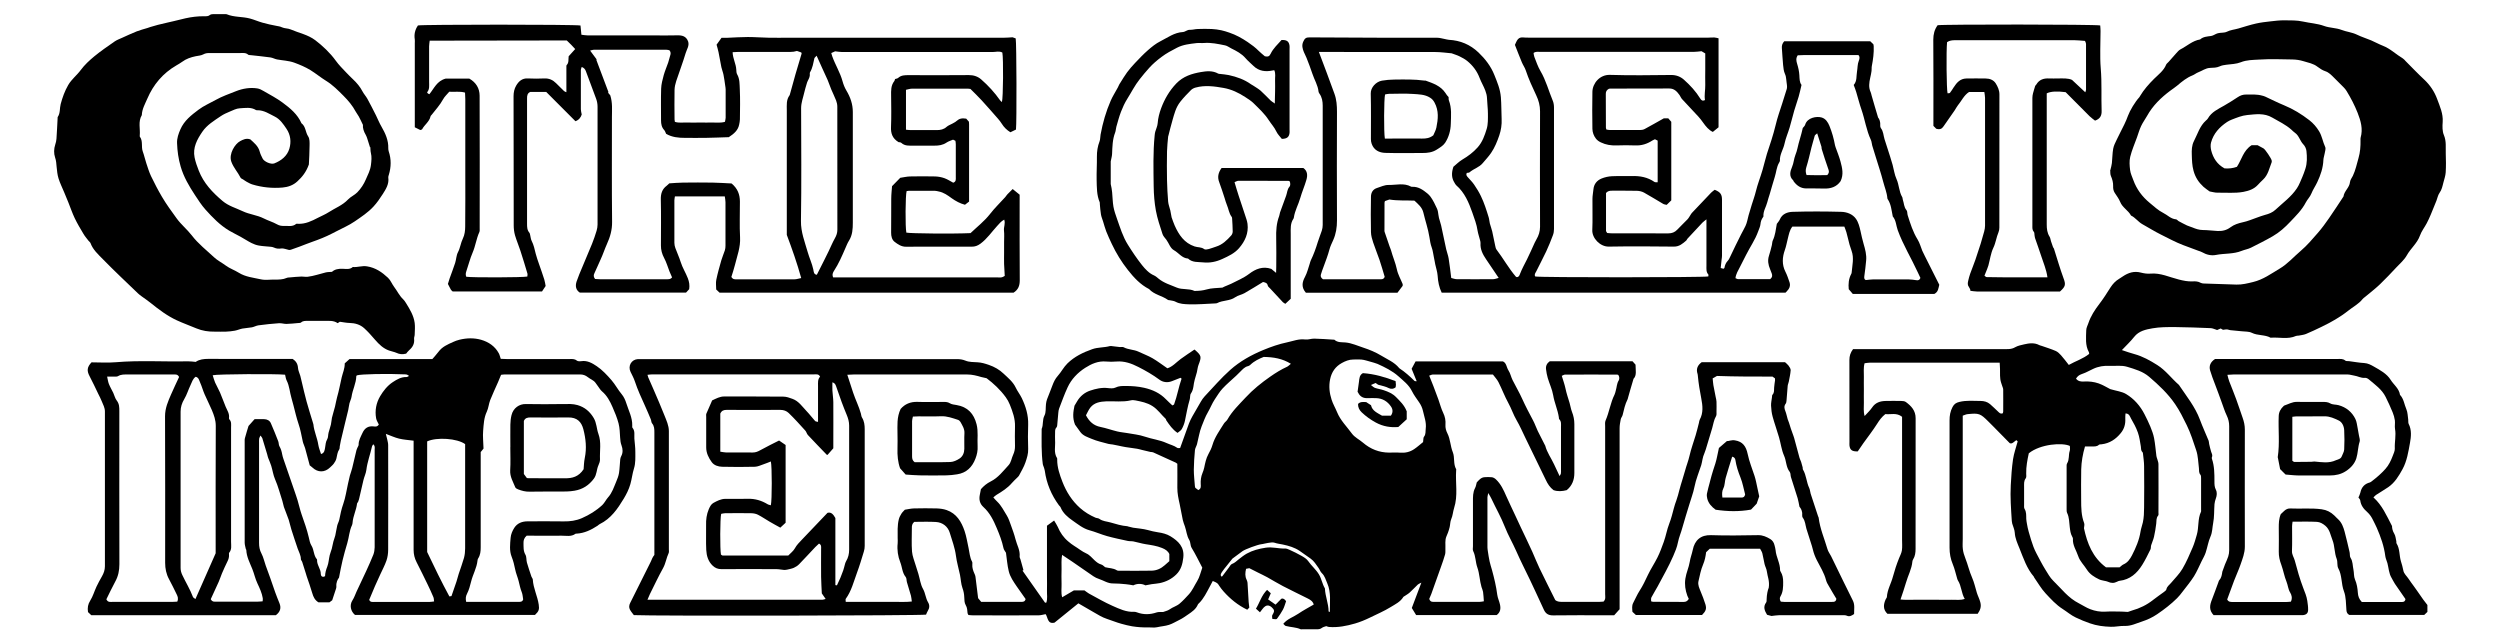
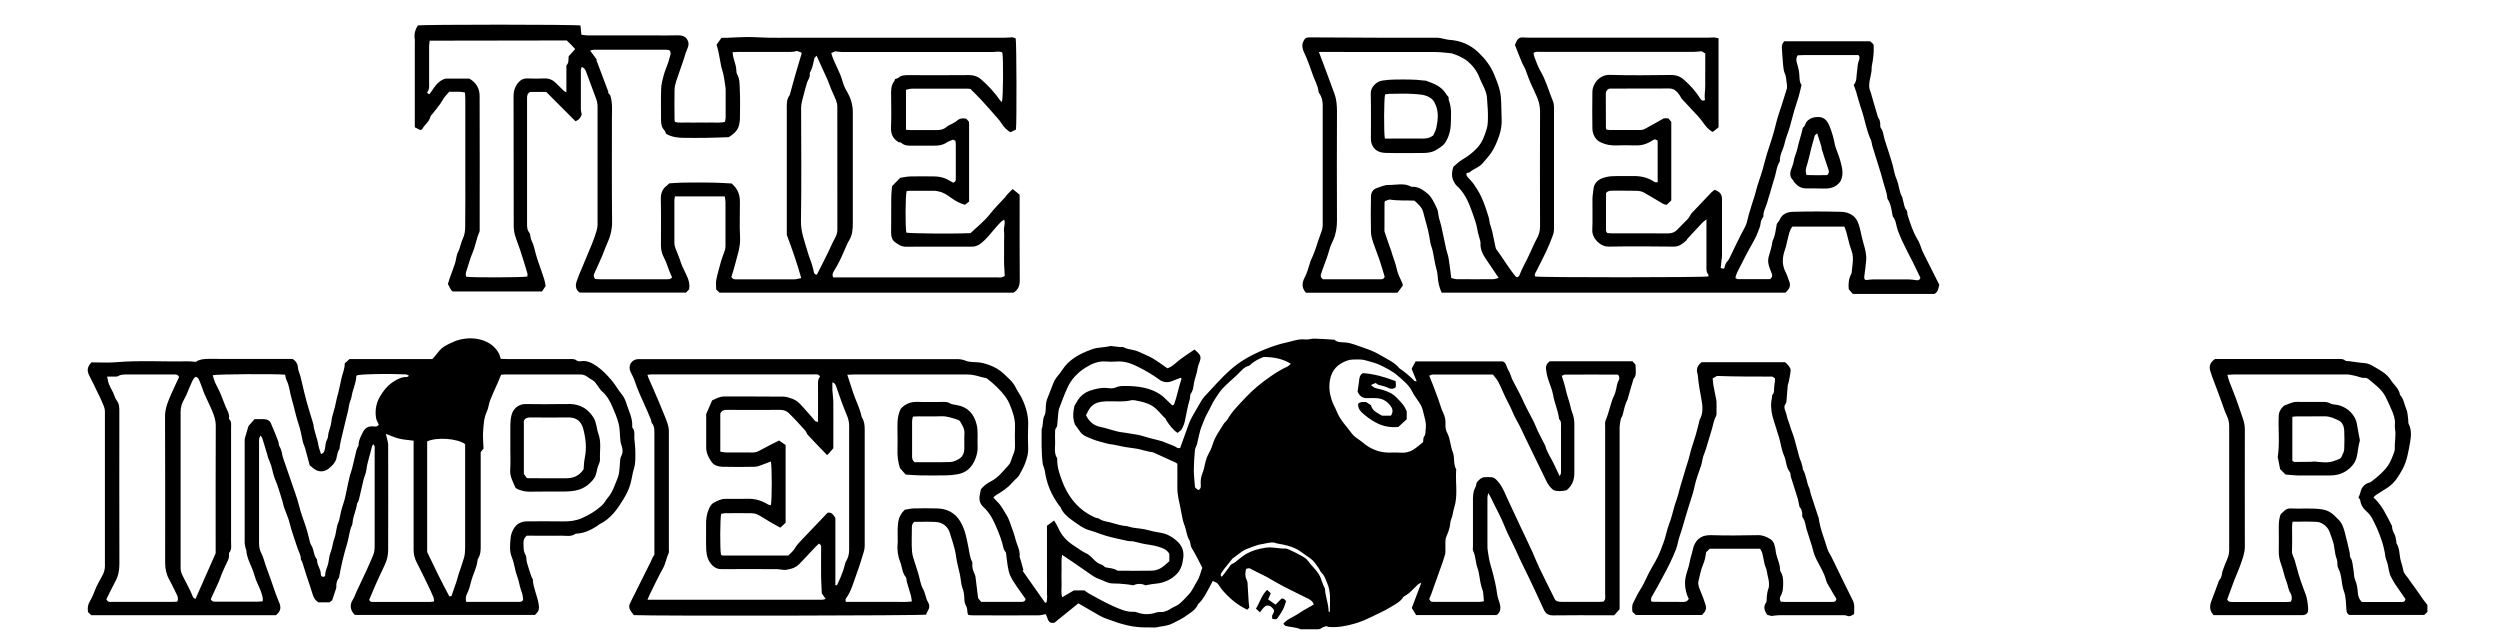
<svg xmlns="http://www.w3.org/2000/svg" id="Isolation_Mode" viewBox="0 0 462.76 119.05">
  <defs>
    <style>.cls-1{fill:#000;stroke-width:0px;}</style>
  </defs>
  <path class="cls-1" d="M299.82,112.74c-.41.46-.72.8-1.03,1.15h-1.74c-3.19,0-6.37-.03-9.56.02-.85.01-1.37-.3-1.71-1.04-.52-1.13-1.04-2.25-1.56-3.37-.33-.71-.66-1.42-1-2.13-.86-1.8-1.78-3.58-2.58-5.41-.66-1.49-1.49-2.91-2.08-4.42-.71-1.82-1.68-3.49-2.5-5.25-.13-.28-.3-.55-.58-1.03-.08.44-.15.61-.15.79,0,3.08,0,6.17,0,9.25,0,.23.04.46.07.69.1.65.19,1.29.33,1.93.12.53.29,1.06.44,1.58.41,1.51.78,3.03.98,4.6.08.61.37,1.18.5,1.79.17.75.09,1.45-.61,1.96h-14.91c-.27-.44-.52-.86-.8-1.31.56-1.48,1.13-2.98,1.77-4.69-.35.18-.53.23-.65.35-.5.48-.98.99-1.49,1.46-.28.26-.63.45-.95.67-.08.06-.2.09-.24.16-.55.92-1.51,1.36-2.35,1.88-1.22.76-2.57,1.32-3.86,1.96-.88.43-1.78.8-2.73,1.08-1.59.46-3.19.78-4.85.64-.16-.01-.31-.1-.48-.15-.28.1-.59.15-.82.33-.29.23-.6.25-.93.25-.9,0-1.79,0-2.69,0-.1,0-.21.03-.3,0-.88-.4-1.86-.37-2.77-.62-.16-.04-.27-.24-.45-.39.77-.94,1.88-1.25,2.78-1.87.91-.62,1.89-1.13,2.86-1.7-.18-.62-.64-.88-1.11-1.12-1.53-.77-3.07-1.5-4.59-2.29-.99-.51-1.93-1.1-2.9-1.64-.57-.31-1.17-.59-1.75-.88-.46-.23-.93-.47-1.58-.8-.07.01-.34.07-.6.12-.17.74-.21,1.38.1,2.01.08.17.15.37.17.56.08,1.18.14,2.37.21,3.55.02.32.07.64.12,1.05-.09.1-.25.26-.38.4-1.72-.83-3.14-1.99-4.38-3.38-.28-.32-.55-.66-.78-1.01-.34-.54-.33-.55-1.22-.93-.19.35-.37.71-.57,1.07-.58,1.07-1.1,2.18-1.98,3.05-.07.07-.17.13-.2.22-.36.87-1.07,1.35-1.82,1.86-.52.35-1.02.72-1.58.99-.65.31-1.27.71-1.95.93-.71.23-1.48.27-2.21.44-.55.12-1.09.01-1.63.03-1.01.03-1.99-.04-2.99-.2-.69-.11-1.33-.29-2-.47-.92-.25-1.79-.62-2.69-.91-.89-.29-1.64-.78-2.43-1.23-.94-.54-1.87-1.08-2.83-1.64-1.48,1.2-2.93,2.37-4.41,3.57-1.33.33-1.21-.96-1.65-1.57-.45.08-.88.22-1.32.22-4.05.02-8.1.01-12.14,0-.29,0-.58-.04-.83-.06-.08-.17-.15-.25-.16-.34-.05-.52-.05-1.01-.35-1.51-.24-.39-.24-.95-.26-1.44-.02-.6-.13-1.15-.34-1.72-.27-.76-.29-1.6-.45-2.41-.24-1.18-.6-2.35-.75-3.54-.19-1.48-.72-2.85-1.14-4.25-.34-1.14-1.3-1.94-2.58-2.01-1.35-.08-2.71-.02-4-.02-.41.35-.45.74-.44,1.14,0,1.46-.08,2.92.03,4.37.07.86.44,1.7.68,2.54.16.53.34,1.06.5,1.59.28.93.39,1.96.86,2.78.45.8.47,1.7.93,2.47.31.5.29,1.06-.05,1.59-.14.21-.22.47-.32.69-.88.19-50.6.27-54.09.09-.21-.29-.53-.64-.73-1.03-.2-.38-.16-.81.05-1.22,1.2-2.38,2.38-4.77,3.57-7.15.09-.18.18-.35.26-.53.17-.41.33-.83.65-1.21v-.99c0-7.23,0-14.46,0-21.69,0-.6-.01-1.18-.43-1.68-.15-.18-.13-.5-.23-.74-.35-.84-.7-1.68-1.08-2.51-.67-1.48-1.36-2.96-1.87-4.51-.2-.61-.52-1.19-.8-1.77-.53-1.1.16-2.29,1.36-2.36.23-.01.46,0,.7,0,19.44,0,38.89,0,58.33,0,.55,0,1.06.06,1.62.29.67.28,1.48.25,2.23.3.73.04,1.39.24,2.08.48,1.05.36,1.97.89,2.74,1.63.82.78,1.72,1.49,2.23,2.56.32.68.8,1.28,1.13,1.96.74,1.55,1.23,3.16,1.18,4.91-.05,1.49-.06,2.99,0,4.48.04.89-.23,1.7-.5,2.5-.29.86-.78,1.65-1.2,2.46-.07.14-.22.25-.33.37-.33.33-.68.64-.98.99-.8.94-1.83,1.58-2.87,2.21-.18.11-.34.27-.57.46.27.3.47.55.71.77.77.73,1.23,1.69,1.78,2.57.34.55.54,1.18.76,1.79.31.86.63,1.72.85,2.6.26,1.07.89,2.05.77,3.21-.02.18.11.37.16.56.19.66.37,1.32.55,1.97-.06.03-.12.05-.18.08,1.39,1.98,2.77,3.95,4.16,5.92.02.03.12.01.24.02.28-.75.1-1.54.13-2.32.03-.79,0-1.59,0-2.39v-9.54c.4-.29.81-.59,1.32-.96.27.47.52.81.68,1.18.44,1.06,1.07,1.97,1.95,2.7.35.29.71.59,1.1.82.75.45,1.42,1.03,2.25,1.4.58.25,1.03.81,1.51,1.26.37.34.73.64,1.24.78.27.07.48.33.72.5.72.19,1.5.15,2.16.57.15.1.38.08.58.08,1.96,0,3.92.04,5.87-.01.9-.02,1.72-.38,2.41-1,.3-.27.6-.53.86-.76v-1.32c-.26-.56-.73-.87-1.35-1.12-.99-.4-2-.54-3.03-.7-.76-.12-1.5-.36-2.26-.51-.35-.07-.73-.02-1.08-.1-1.28-.28-2.56-.54-3.81-.89-1.1-.31-2.16-.78-3.26-1.08-1.2-.33-2.14-1.12-3.11-1.79-.88-.61-1.79-1.36-2.23-2.46-.06-.15-.22-.25-.31-.38-1.4-1.91-2.29-4.03-2.61-6.38-.03-.22-.12-.44-.18-.66-.06-.19-.17-.37-.19-.56-.29-2.17-.22-4.35-.21-6.53.35-.78.09-1.66.52-2.48.31-.59.19-1.41.28-2.13.04-.29.09-.59.19-.86.32-.85.68-1.69.99-2.55.24-.65.53-1.27,1-1.79.66-.73,1.08-1.62,1.8-2.32,1.31-1.27,2.87-2.02,4.56-2.62,1.08-.39,2.2-.28,3.28-.58.15-.04.33,0,.49.02.45.05.91.12,1.36.16.23.02.51-.07.69.03.88.48,1.91.41,2.8.84.85.41,1.75.73,2.56,1.2.93.54,1.78,1.2,2.75,1.86.95-.28,1.64-1.11,2.48-1.73.81-.6,1.66-1.14,2.52-1.73-.01,0,.06,0,.1.05,1.23,1.09,1.25,1.25.66,2.8-.16.42-.19.89-.3,1.34-.12.47-.25.93-.4,1.39-.26.83-.15,1.76-.7,2.54-.21.29-.11.77-.23,1.14-.39,1.29-.6,2.61-.88,3.92-.11.53-.32,1.06-.59,1.54-.16.28-.5.46-.78.7-.95-.64-1.51-1.49-2.08-2.32-.05-.08-.04-.21-.1-.27-.84-.78-1.46-1.74-2.47-2.38-.99-.63-2.04-.82-3.12-1.04-.29-.06-.61-.08-.89-.01-1.51.35-3.03.12-4.55.18-1.11.05-2.18.22-2.92,1.14-.34.43-.55.95-.82,1.44.6,1.15,1.41,1.91,2.69,2.16,1.05.21,2.06.58,3.1.83.6.15,1.23.19,1.84.3,1.09.2,2.22.3,3.26.66,1.33.46,2.75.6,4.04,1.19.65.3,1.36.45,1.96.88.13.1.38.04.54.04.55-1.54,1.08-3.05,1.64-4.55.17-.46.4-.9.63-1.32.51-.91,1.03-1.82,1.57-2.72.2-.34.42-.67.69-.96,1.57-1.66,3.06-3.41,4.76-4.92,1.79-1.59,3.89-2.76,6.12-3.68,1.43-.59,2.89-1.1,4.38-1.41,1.1-.23,2.18-.69,3.37-.53.54.07,1.11-.17,1.66-.16,1.18.02,2.37.12,3.55.19.07,0,.16-.02.19.02.59.55,1.39.44,2.07.5,1.17.12,2.2.61,3.28.96,1.14.37,2.29.85,3.31,1.47,1.14.7,2.43,1.21,3.31,2.29.02.03.04.05.07.07,1.03.67,1.93,1.49,2.8,2.34.05.05.17.03.39.05-.34-.82-.64-1.56-.94-2.31.23-.43.46-.86.73-1.36h16.18c.66.29.65,1.11,1.02,1.67.35.53.47,1.21.76,1.79.58,1.17,1.26,2.3,1.79,3.49.61,1.35,1.3,2.66,2,3.97.34.63.56,1.32.87,1.96.43.88.89,1.75,1.33,2.62.01.03.04.05.05.08.32,1.26,1.1,2.3,1.63,3.45.33.7.66,1.41,1.03,2.19.09-.17.21-.3.24-.46.04-.22.02-.46.02-.69,0-2.65,0-5.31,0-7.96,0-.49.09-1-.32-1.41-.08-.08-.06-.25-.08-.38-.21-1.39-.82-2.68-1.05-4.08-.18-1.08-.69-2.11-1-3.17-.16-.53-.25-1.08-.32-1.63-.07-.6.16-1.1.69-1.47h15.32c.15.17.35.39.56.63,0,.98.26,2-.37,2.61-.25.84-.43,1.43-.6,2.03-.14.47-.27.94-.4,1.41-.04.13-.05.26-.11.38-.47.91-.67,1.91-.91,2.89-.07.28-.3.52-.35.8-.11.54-.21,1.1-.21,1.65-.01,10.78,0,21.55,0,32.33,0,.4,0,.79,0,1.15ZM264.56,69.55c.29.72.54,1.32.77,1.93.31.82.63,1.64.92,2.46.3.83.51,1.7.89,2.48.35.72.48,1.43.42,2.2-.04.58.11,1.11.37,1.62.55,1.09.53,2.34.99,3.47.4.98.05,2.16.62,3.14.03.05.01.13,0,.2-.16,2.33.37,4.68-.38,6.99-.22.68-.24,1.41-.54,2.08-.19.44-.17.96-.28,1.44-.08.35-.19.69-.31,1.02-.08.24-.19.48-.29.71-.31.73-.15,1.5-.19,2.25-.02.36.04.74-.06,1.09-.21.76-.48,1.5-.74,2.24-.6,1.69-1.2,3.39-1.81,5.08-.12.33-.28.65-.38.9.19.63.63.56,1.02.56,2.75,0,5.51,0,8.26,0,.25,0,.5-.06.83-.11-.05-.63-.07-1.19-.15-1.74-.05-.31-.2-.61-.29-.91-.35-1.18-.35-2.44-.77-3.62-.35-.97-.29-2.07-.77-3.03-.12-.24-.04-.59-.04-.89,0-2.75,0-5.5,0-8.26,0-.86-.03-1.71.39-2.51.17-.31.21-.68.31-1.04.4-.43.78-.92,1.43-.97.46-.03.94-.05,1.39.01.26.04.54.21.74.4.9.85,1.42,1.97,1.89,3.06.53,1.23,1.14,2.41,1.69,3.63.65,1.45,1.36,2.88,2.04,4.33.38.8.76,1.59,1.12,2.4.44.99.83,2,1.3,2.98.95,1.97,1.94,3.93,2.94,5.94.33.28.78.33,1.25.33,2.29,0,4.58,0,6.87,0,.29,0,.58-.03.81-.05.45-.45.3-.94.3-1.39,0-10.34,0-20.69,0-31.03,0-.36-.06-.77.07-1.08.69-1.56.9-3.29,1.67-4.82.12-.23.15-.5.23-.75.19-.62.17-1.28.54-1.87.17-.27.14-.7-.07-1.01-.09-.03-.15-.07-.21-.07-3.22,0-6.44-.02-9.65,0-.2,0-.4.15-.61.23.25.83.52,1.56.68,2.31.19.93.5,1.82.77,2.72.16.53.23,1.09.43,1.61.3.75.45,1.51.45,2.3.01,3.02,0,6.03,0,9.05,0,1.3-.44,2.38-1.42,3.17-.85.22-1.65.27-2.43,0-.67-.5-1.09-1.16-1.43-1.89-1.25-2.61-2.52-5.2-3.79-7.8-.53-1.09-1.01-2.21-1.62-3.25-.6-1.02-.95-2.14-1.52-3.17-.69-1.25-1.19-2.61-1.84-3.89-.26-.51-.69-.95-1.02-1.4-3.78,0-7.46,0-11.15,0-.18,0-.36.11-.68.22ZM156.84,69.37c.4,1.22.73,2.27,1.08,3.32.43,1.3,1.06,2.52,1.43,3.85.07.25.08.54.21.75.42.67.5,1.41.5,2.17,0,7.19,0,14.39,0,21.58,0,.36-.05.72-.16,1.06-.4,1.31-.79,2.63-1.27,3.92-.61,1.64-1.02,3.38-2.08,4.83-.07.1,0,.3,0,.56h6.12c1,0,1.99.01,2.98,0,1.01-.01,2.03.06,3.13-.07-.06-.44-.08-.77-.16-1.07-.24-.84-.51-1.68-.75-2.52-.09-.31-.04-.72-.22-.94-.66-.8-.65-1.84-1.01-2.74-.43-1.07-.61-2.28-.48-3.49.04-.33,0-.66,0-.99,0-1.15-.07-2.31.21-3.45.09-.37.28-.73.48-1.05.17-.28.43-.5.64-.74.6-.09,1.15-.23,1.7-.24,1.39-.03,2.79-.04,4.18,0,.62.02,1.26.1,1.84.3,1.86.64,2.75,2.17,3.34,3.89.34,1.01.5,2.08.73,3.12.19.86.22,1.76.66,2.56.07.13.05.33.04.49-.05.61.15,1.17.39,1.71.08.18.17.36.19.56.17,1.3.32,2.6.49,3.98.18.22.41.5.57.69,1.65,0,3.11,0,4.57,0,.93,0,1.86,0,2.79,0,.37,0,.75,0,.86-.53-.53-.75-1.08-1.52-1.62-2.3-.61-.9-1.25-1.8-1.5-2.86-.27-1.11-.35-2.27-.51-3.4-.16-.28-.4-.55-.46-.86-.27-1.29-.74-2.5-1.25-3.71-.6-1.44-1.28-2.82-2.46-3.89-.71-.64-.86-1.44-.66-2.34.07-.32.13-.64.19-.97.51-.59,1.09-1.07,1.83-1.44,1.35-.67,2.26-1.89,3.27-2.98.52-.56.56-1.32.87-1.96.24-.51.35-1.05.34-1.63-.02-1.19-.04-2.39,0-3.58.05-1.45-.44-2.77-.96-4.07-.19-.48-.45-.95-.75-1.36-1.02-1.4-2.27-2.56-3.55-3.52-.41-.09-.7-.14-.98-.22-.84-.25-1.68-.47-2.57-.47-7.03,0-14.06,0-21.09,0-.32,0-.65.03-1.11.05ZM142.69,93.5c.22-.9.22-7.16,0-8.08-.46.18-.9.37-1.36.52-.52.18-1.06.44-1.59.46-2.02.05-4.05.05-6.07,0-.72-.02-1.48-.25-1.92-.85-.58-.79-1.03-1.69-1.03-2.72-.01-1.89,0-3.78,0-5.67,0-.2-.04-.42.03-.59.35-.84.72-1.67,1.07-2.45.77-.36,1.42-.73,2.23-.73,3.65.01,7.3-.01,10.95.03.57,0,1.15.21,1.69.41,1.14.41,1.79,1.41,2.58,2.24.57.59,1.06,1.25,1.61,1.86.09.1.28.1.54.17,0-.42,0-.74,0-1.07,0-1.86,0-3.71,0-5.57,0-.62-.08-1.26.38-1.73-.26-.54-.69-.43-1.08-.43-9.99,0-19.97,0-29.96,0-.28,0-.57.05-.91.08.07.23.09.35.14.47.34.78.7,1.56,1.03,2.35.67,1.56,1.35,3.11,1.97,4.69.37.94.82,1.88.82,2.91.01,7.3,0,14.59,0,21.89,0,.23.05.5-.04.69-.42.89-.54,1.88-1.02,2.76-.88,1.58-1.65,3.23-2.46,4.85-.14.29-.26.59-.44,1.02,10.88,0,21.66,0,32.43,0,.15,0,.3-.08.55-.14-.23-.33-.4-.59-.71-1.03-.04-.89-.11-1.98-.13-3.06-.02-1.72,0-3.45,0-5.17,0-.35.1-.75-.39-.99-.22.21-.47.42-.69.65-1,1.06-1.98,2.13-2.99,3.17-.27.28-.62.5-.97.66-.38.17-.82.24-1.23.34-.19.04-.39.07-.58.06-.49-.04-.97-.15-1.46-.15-3.38-.01-6.77-.02-10.15,0-.64,0-1.13-.19-1.6-.63-.85-.8-1.14-1.84-1.2-2.92-.08-1.52,0-3.05-.03-4.57-.03-1.04.09-2.02.5-2.98.21-.48.44-.93.86-1.16.68-.37,1.38-.74,2.19-.75,1.39-.01,2.79.03,4.18-.01,1.33-.04,2.53.32,3.65,1,.17.11.4.13.6.2ZM218.7,70.08c-.06-.05-.12-.1-.18-.15-.54.21-1.09.42-1.63.64-.8.31-1.64.18-2.26-.28-1.24-.92-2.57-1.68-3.93-2.37-1.27-.65-2.58-1.12-4.05-1-.63.05-1.27.06-1.89,0-1.47-.14-2.73.43-3.89,1.17-1.4.9-2.56,2.1-3.26,3.63-.59,1.27-1.06,2.6-1.56,3.9-.09.24-.13.51-.15.77-.08.78-.14,1.57-.21,2.36-.01.13-.05.28-.13.36-.3.3-.25.67-.26,1.03,0,.46-.03.93,0,1.39.08,1.1-.29,2.25.37,3.28.05.07.02.2.02.29,0,1.44.46,2.77.97,4.09.72,1.86,1.77,3.52,3.28,4.86.85.75,1.8,1.32,2.83,1.77.24.1.54.08.74.23.61.45,1.35.46,2.04.66,1.04.3,2.06.62,3.15.7.03,0,.06.04.09.04.32.08.63.17.95.23.91.14,1.83.19,2.71.43.63.17,1.24.33,1.89.42.8.11,1.64.32,2.32.74,1.44.89,2.61,1.96,2.37,3.97-.14,1.2-.42,2.24-1.3,3.1-.87.85-1.9,1.36-3.07,1.6-.48.1-.97.12-1.46.19-.35.05-.69.13-1.18.22-.69-.36-1.55-.35-2.24,0-.55-.09-.96-.18-1.38-.21-.79-.07-1.58-.15-2.36-.14-.98.02-1.74-.55-2.61-.83-.37-.12-.73-.29-1.05-.51-1.3-.88-2.59-1.79-3.88-2.68-.59-.4-1.18-.79-1.9-1.27-.18.94-.08,1.79-.1,2.63-.02.89-.03,1.79,0,2.69.03.83-.13,1.67.11,2.53.77-.46,1.47-.87,2.18-1.28h1.94c.3.21.56.43.84.59,1.45.78,2.87,1.62,4.37,2.28,1.27.56,2.56,1.19,4.03,1.1.16,0,.33.04.48.1,1.22.46,2.43.43,3.66.01.35-.12.76-.05,1.17-.07.38-.15.86-.23,1.22-.49.59-.43,1.3-.59,1.87-1.08.61-.52,1.12-1.09,1.66-1.67.69-.74,1.05-1.65,1.57-2.48.46-.73.64-1.64.95-2.49-.65-1.24-1.25-2.48-1.96-3.65-.3-.49-.18-1.03-.46-1.49-.47-.77-.51-1.68-.8-2.5-.14-.39-.3-.78-.39-1.19-.21-.98-.37-1.96-.58-2.94-.22-1-.44-1.98-.43-3.02.02-1.49,0-2.98,0-4.44-.14-.1-.21-.17-.29-.21-1.4-.64-2.8-1.28-4.2-1.91-.14-.06-.33-.04-.49-.07-.51-.11-1.01-.24-1.52-.36-.32-.08-.63-.18-.95-.23-.71-.12-1.43-.2-2.14-.31-.45-.07-.9-.18-1.34-.27-.35-.07-.7-.15-1.05-.21-.26-.05-.53-.04-.78-.11-1.04-.29-2.11-.51-3.09-.93-.73-.31-1.56-.55-2.08-1.24-.39-.52-.76-1.06-1.01-1.4-.51-1.29-.33-2.39-.1-3.49.16-.27.33-.55.5-.84.56-.95,1.41-1.63,2.4-1.96,1.04-.35,2.15-.61,3.3-.47.45.05.99.1,1.37-.09.64-.32,1.28-.3,1.93-.3,1.15,0,2.27.08,3.42.34,1.56.36,2.9.98,4.01,2.12.39.4.8.77,1.19,1.14.17-.1.3-.13.32-.2.57-1.55.83-3.18,1.38-4.74ZM154.67,108.31c.08.01.17.03.25.04.22-.47.45-.94.65-1.42.19-.45.36-.9.52-1.36.12-.34.19-.69.29-1.04.06-.21.11-.45.23-.63.41-.67.57-1.39.57-2.16,0-7.66,0-15.31,0-22.97,0-.7-.19-1.36-.46-2-.32-.78-.64-1.57-.93-2.36-.34-.91-.63-1.84-.97-2.76-.12-.32-.19-.71-.74-.88,0,.54-.02,1.02,0,1.5.04.72.16,1.44.17,2.16.02,2.52,0,5.04,0,7.56v.99c-.44.51-.77.88-1.07,1.22-.09-.02-.13,0-.15-.03-1.17-1.21-2.34-2.42-3.49-3.65-.21-.23-.27-.6-.49-.83-1-1.1-1.99-2.21-3.06-3.24-.39-.38-.93-.58-1.54-.58-3.32.02-6.63.01-9.95,0-.51,0-.91.11-1.17.69,0,2.26,0,4.61,0,7.05.42.06.73.13,1.04.14,1.66.01,3.32,0,4.97.01.52,0,.94-.17,1.38-.42,1.22-.68,2.49-1.29,3.49-1.8.55.38.94.64,1.21.83v14.39c-.32.3-.63.58-.98.91-.72-.4-1.38-.75-2.02-1.13-.71-.41-1.39-.89-2.12-1.26-.37-.19-.82-.27-1.23-.28-1.62-.03-3.25-.02-4.87,0-.25,0-.5.08-.71.12-.21.85-.23,6.58-.04,7.53.09.05.2.18.32.18,4.04,0,8.08,0,12.14,0,.43-.45.95-.83,1.22-1.33.34-.63.83-1.1,1.3-1.6,1.55-1.62,3.09-3.25,4.74-4.97.71-.21,1.1.33,1.46.96v12.43ZM263.42,81.8c.07-.45.02-.78.16-.95.38-.47.26-1,.33-1.51.15-1.14-.27-2.18-.51-3.26-.13-.59-.37-1.11-.71-1.6-.46-.68-.97-1.34-1.33-2.07-.57-1.17-1.59-1.93-2.5-2.75-1.12-1-2.5-1.68-3.88-2.3-.21-.09-.43-.16-.65-.22-.47-.14-.94-.28-1.41-.4-.31-.08-.63-.17-.95-.19-.5-.03-.99-.01-1.49,0-.77,0-1.48.3-2.11.65-1.16.64-1.88,1.64-2.16,3-.27,1.31-.12,2.55.27,3.77.25.8.7,1.54,1.02,2.33.62,1.52,1.79,2.65,2.73,3.94.53.73,1.38,1.11,2.05,1.69,1.41,1.21,3.01,1.84,4.86,1.85.66,0,1.33-.05,1.99.01.96.08,1.85-.12,2.63-.65.6-.4,1.13-.89,1.66-1.31ZM233.94,66.06c-.88.35-1.76.76-2.49,1.46-.12.11-.27.22-.42.25-.63.13-1.01.6-1.43,1.01-.26.26-.51.52-.78.77-.84.79-1.74,1.53-2.52,2.37-.55.59-.97,1.31-1.43,1.99-.51.76-.83,1.63-1.29,2.41-.49.83-.8,1.73-1.15,2.59-.42,1.05-.57,2.2-.86,3.31-.1.37-.34.72-.38,1.09-.11,1.21-.2,2.43-.21,3.64,0,1.02.13,2.03.2,3.05,0,.06.03.13.07.29.16.12.38.29.56.43.56-.27.47-.71.45-1.09-.04-.7.05-1.4.31-2.03.14-.34.25-.65.33-1.01.18-.86.34-1.73.78-2.53.3-.54.58-1.1.75-1.69.43-1.47,1.33-2.68,2.12-3.96.17-.28.49-.47.65-.75.88-1.56,2.17-2.79,3.37-4.08,1.36-1.47,2.92-2.72,4.57-3.87,1-.7,2.02-1.33,3.12-1.83.21-.1.38-.3.69-.54-1.6-.98-3.22-1.24-5.02-1.27ZM226.07,106.71c.07-.01.16,0,.18-.04.41-.54.81-1.09,1.23-1.63.18-.23.33-.57.57-.65.52-.19.87-.57,1.28-.89.47-.36.93-.73,1.44-1.02,1.1-.61,2.27-.91,3.53-1.1,1.23-.19,2.35.2,3.52.15.28-.01.58.1.85.23.77.36,1.54.71,2.27,1.14.45.26.94.56,1.22.97.6.87,1.42,1.53,1.98,2.45.5.84.62,1.79,1.11,2.6.05,1.45.68,2.8.68,4.26,0,.02.08.04.23.1-.02-1.81.27-3.6-.47-5.29-.29-.65-.45-1.37-1.01-1.9-.28-.26-.4-.68-.63-.99-.44-.6-.8-1.24-1.45-1.7-.66-.47-1.32-.94-1.99-1.4-.98-.68-2.06-.97-3.16-1.21-.51-.11-1.02-.15-1.52-.33-.36-.13-.83-.01-1.24.04-.42.05-.82.2-1.24.24-.6.06-2.98.92-3.47,1.29-.59.45-1.2.89-1.85,1.37-.34.42-.73.91-1.11,1.39-.26.33-.55.66-.78,1.02-.16.26-.42.54-.17.9Z" />
-   <path class="cls-1" d="M390.66,31.39c.09-.4.22-.8.26-1.21.1-.88.08-1.78.24-2.65.1-.57.38-1.11.64-1.65.45-.95.95-1.88,1.41-2.83.26-.53.49-1.08.69-1.63.35-.96,1.32-2.58,2.07-3.39.07-.07.11-.16.16-.25.71-1.19,1.61-2.2,2.6-3.19.8-.79,1.78-1.5,2.23-2.62.08-.2.31-.34.46-.52.48-.54.95-1.09,1.44-1.63.22-.24.45-.52.73-.67,1.22-.62,2.25-1.62,3.66-1.85.58-.52,1.31-.54,2.03-.64.43-.06.82-.4,1.26-.51.54-.14,1.17-.04,1.64-.27.7-.35,1.44-.4,2.16-.61,1.09-.32,2.17-.67,3.28-.92.88-.2,1.79-.3,2.68-.4.85-.1,1.7-.2,2.56-.19,1.15.01,2.33-.02,3.44.23,1.3.29,2.66.36,3.89.81,1.06.39,2.19.33,3.23.73.93.36,1.95.44,2.87.89.85.42,1.77.69,2.64,1.06.72.31,1.41.7,2.13.98,1.4.54,2.46,1.61,3.72,2.36.19.11.34.31.5.48,1.15,1.15,2.27,2.33,3.46,3.44,1.08,1.01,1.88,2.22,2.38,3.57.5,1.37,1.14,2.72,1.03,4.27-.06.81-.08,1.72.23,2.44.48,1.14.3,2.26.34,3.4.04,1.16.06,2.32-.01,3.48-.04.64-.27,1.27-.43,1.9-.17.66-.29,1.32-.72,1.91-.29.41-.38.97-.57,1.45-.34.85-.68,1.71-1.04,2.55-.23.54-.47,1.08-.74,1.59-.41.78-.98,1.49-1.27,2.31-.51,1.43-1.72,2.37-2.43,3.65-.47.84-1.26,1.52-1.94,2.24-.99,1.05-1.97,2.11-3.01,3.1-.88.84-1.85,1.58-2.78,2.36-.15.13-.33.23-.45.39-.73.92-1.78,1.45-2.68,2.17-1.52,1.21-3.21,2.15-4.95,2.99-.94.45-1.89.91-2.86,1.31-.42.17-.89.21-1.34.3-.16.03-.35,0-.49.06-1.53.69-3.14.2-4.71.33-1.08-.6-2.37-.35-3.49-.91-.53-.26-1.22-.21-1.84-.28-.72-.08-1.44-.13-2.16-.21-.19-.02-.38-.13-.57-.14-.22-.01-.45.04-.76.08-.08-.05-.25-.15-.42-.25-.21.09-.42.18-.67.29-.05-.02-.14-.06-.23-.09-.31-.09-.62-.25-.94-.26-2.21-.09-4.42-.18-6.64-.2-1.38,0-2.79-.01-4.14.23-1.23.22-2.52.47-3.4,1.59-.67.85-1.47,1.59-2.27,2.44.86.28,1.57.55,2.31.74,1.54.42,2.89,1.18,4.24,2.03,1.57.99,2.63,2.48,4,3.67,1.4,2.09,3.01,4.05,3.9,6.46.49,1.32,1.08,2.59,1.61,3.89.07.18.04.39.09.58.11.48.22.96.36,1.42.11.34.33.65.15,1.04-.03.08-.02.19,0,.28.47,1.36.47,2.78.47,4.19,0,.53,0,1.04.26,1.54.26.51.2,1.08,0,1.63-.12.33-.22.69-.25,1.04-.09,1.18-.02,2.39-.25,3.54-.16.81-.13,1.64-.48,2.44-.42.94-.57,2-.9,2.99-.18.55-.49,1.07-.75,1.59-.46.94-.87,1.92-1.42,2.81-.63.99-1.39,1.9-2.11,2.84-.32.42-.64.84-1.02,1.21-1.12,1.11-2.37,2.07-3.68,2.96-.88.6-1.83,1.04-2.82,1.36-1.04.33-2.04.86-3.2.81-.85-.03-1.71.19-2.56.16-1.31-.04-2.59-.19-3.86-.64-.9-.31-1.77-.67-2.63-1.08-.87-.41-1.59-1.04-2.39-1.55-1.26-.8-2.22-1.87-3.2-2.92-.81-.87-1.41-1.94-2.1-2.92-.04-.05-.04-.13-.08-.18-1.31-1.52-1.92-3.42-2.65-5.23-.37-.91-.81-1.85-.87-2.89-.03-.57-.31-1.13-.47-1.69-.04-.16-.07-.32-.08-.48-.14-2.21-.31-4.42-.19-6.63.08-1.61.19-3.22.42-4.81.17-1.12.57-2.2.86-3.3-.08-.07-.15-.13-.25-.23-.42.27-.78.78-1.22.56-1.09-1.11-2.06-2.1-3.04-3.09-.3-.31-.61-.61-.91-.91-1.5-1.5-1.75-1.59-3.87-1.37-.28.03-.55.17-.88.28v1.23c0,7.2,0,14.39,0,21.59,0,.63-.06,1.27.02,1.89.07.57.24,1.14.46,1.68.47,1.18.73,2.42,1.25,3.59.39.89.6,1.86.88,2.8.18.59.48,1.13.64,1.75.23.86-.02,1.47-.49,2.15h-16.7c-.84-.8-.76-1.72-.32-2.69.07-.15.21-.28.22-.43.07-1.33.78-2.48,1.11-3.74.31-1.15.69-2.31,1.14-3.43.19-.48.46-.96.53-1.46.09-.65.03-1.32.03-1.99,0-7.2,0-14.39,0-21.59v-1.14c-1.03-.82-2.12-.38-3.1-.5-.65.52-1.09,1.11-1.5,1.77-.79,1.25-1.7,2.41-2.56,3.61-.37.52-.73,1.06-1.04,1.52-1.05.05-1.45-.26-1.54-1.1-.02-.2,0-.4,0-.6,0-5.07.01-10.15-.01-15.22,0-.74.19-1.35.68-2.01.34,0,.74,0,1.13,0,8.89,0,17.79,0,26.68,0,.75,0,1.48.08,2.2-.35.48-.28,1.11-.4,1.66-.53.9-.21,1.89-.35,2.8.14.14.08.31.09.46.15.86.3,1.74.57,2.57.93.38.16.71.49.99.8.5.56.95,1.17,1.44,1.79,1.26-.71,2.65-1.14,3.77-2.04-.02-.14,0-.24-.05-.32-.71-1.29-.52-2.7-.49-4.07.01-.44.25-.87.4-1.31.44-1.31,1.18-2.44,2.02-3.54.74-.96,1.39-1.99,2.04-3.02.43-.68.96-1.25,1.66-1.66.23-.13.44-.28.66-.43,1.02-.69,2.09-1.03,3.34-.7.57.15,1.18.24,1.76.19,1.87-.17,3.51.66,5.25,1.09.83.21,1.66.39,2.53.35.53-.03,1.05-.02,1.54.27.16.09.38.11.57.12,2.01.07,4.03.14,6.04.2,1.06.03,2.06-.23,3.09-.48,1.85-.45,3.3-1.52,4.88-2.46,1.51-.89,2.61-2.19,3.91-3.29,1.17-.99,2.18-2.19,3.19-3.35.75-.86,1.43-1.8,2.08-2.74.91-1.31,1.78-2.66,2.66-3.99.12-1.01,1.1-1.62,1.2-2.66.04-.4.34-.78.53-1.16.5-1.04.72-2.17,1.04-3.26.32-1.1.4-2.19.38-3.31,0-.17-.03-.34.02-.5.46-1.61.03-3.1-.56-4.6-.56-1.41-1.25-2.74-2.04-4.03-.15-.25-.34-.48-.55-.69-.58-.6-1.17-1.18-1.76-1.76-.49-.48-.94-.99-1.64-1.22-.51-.17-1-.49-1.43-.82-.78-.61-1.73-.76-2.63-1.04-.65-.2-1.35-.3-2.03-.31-2.06-.04-4.12-.11-6.17.02-1.12.07-2.28.05-3.39.5-.8.32-1.73.34-2.61.45-.46.06-.87.11-1.32.32-.51.24-1.15.25-1.74.27-.83.03-1.47.55-2.2.82-.37.14-.68.42-1.04.56-1.09.43-1.98,1.16-2.86,1.91-.39.33-.84.61-1.25.92-1.73,1.29-3.26,2.77-4.32,4.69-.35.63-.79,1.21-1.09,1.86-.32.67-.52,1.4-.77,2.1-.43,1.2-.95,2.37-1.25,3.6-.19.78-.12,1.65-.02,2.46.08.64.38,1.25.6,1.86.61,1.69,1.65,3.07,3.02,4.2.81.67,1.6,1.41,2.52,1.87.78.38,1.4,1.11,2.35,1.18.17.01.31.23.48.33.52.28,1.04.56,1.57.81.32.15.68.23,1.01.37.61.26,1.22.46,1.9.47.92,0,1.84.14,2.76.18.87.04,1.65-.14,2.39-.7.64-.48,1.44-.74,2.27-.92.89-.18,1.74-.56,2.61-.86.5-.17.98-.37,1.49-.5.71-.18,1.4-.45,1.93-.95,1.37-1.28,2.93-2.39,3.98-3.98.43-.64.69-1.4,1.01-2.11.21-.47.37-.97.54-1.46.36-1.09.33-2.22.21-3.34-.05-.43-.28-.92-.59-1.23-.62-.65-.78-1.61-1.54-2.13-.24-.16-.44-.38-.65-.57-1.06-.95-2.35-1.54-3.56-2.25-1.48-.86-3.02-.62-4.59-.47-1.04.1-1.95.49-2.89.85-.3.12-.6.26-.87.44-1.41.94-2.52,2.14-2.97,3.81-.12.45-.08.99.03,1.45.36,1.42,1.1,2.58,2.47,3.33q1.21.1,2.29-.29c.87-1.31,1.18-3.02,2.72-4h1.11c.4.22.75.4,1.09.59.31.16,1.48,1.9,1.52,2.25.01.1.03.21,0,.3-.44,1.11-.66,2.34-1.58,3.21-.34.32-.67.65-.98.99-.73.79-1.65,1.1-2.69,1.3-1.59.29-3.17.12-4.75.15-.52.01-1.03-.16-1.49-.23-.42-.31-.81-.56-1.15-.87-.88-.81-1.5-1.74-1.83-2.96-.27-.99-.29-1.94-.32-2.92-.03-.89-.02-1.76.4-2.58.68-1.31,1.07-2.78,2.23-3.81.12-.11.27-.22.34-.36.68-1.21,1.89-1.74,3.02-2.39.85-.49,1.69-1.01,2.51-1.56.49-.33.99-.5,1.57-.49.99,0,1.98-.07,2.95.2.19.05.38.1.56.18,1.16.53,2.3,1.12,3.48,1.6,1.71.7,3.25,1.65,4.7,2.77.73.57,1.3,1.23,1.8,2.04.56.92.69,1.97,1.13,2.91.16.33-.04.83-.1,1.24-.06.39-.21.76-.23,1.15-.05,1.47-.52,2.83-1.14,4.14-.33.71-.79,1.36-1.08,2.09-.25.63-.74,1.08-1.04,1.66-.72,1.4-1.84,2.48-2.89,3.59-.94,1-1.98,1.94-3.23,2.66-1.31.76-2.66,1.43-4.01,2.11-.55.28-1.18.37-1.75.6-1.52.62-3.17.44-4.74.75-.88.18-1.77-.04-2.57-.5-.22-.13-.48-.19-.72-.28-.92-.35-1.84-.69-2.76-1.03-1.44-.54-2.79-1.29-4.17-1.97-1.17-.58-2.27-1.28-3.41-1.91-.8-.45-1.29-1.22-2.1-1.6-.51-.96-1.59-1.47-2.01-2.53-.24-.6-.66-1.13-1.01-1.68-.24-.38-.31-.79-.29-1.23.02-.66-.15-1.28-.42-1.9-.14-.32-.09-.73-.12-1.09.03-.03.05-.05.08-.08ZM393.88,113.27c.2-.07.48-.18.76-.26,1.44-.4,2.75-1.04,3.93-1.98.64-.51,1.33-.96,1.98-1.45.18-.14.43-.31.46-.5.11-.54.55-.8.86-1.18.72-.86,1.54-1.65,2.1-2.6.75-1.26,1.32-2.63,1.9-3.97.32-.74.53-1.53.76-2.31.42-1.41.14-2.94.79-4.31.04-.08.01-.2.01-.3,0-1.96,0-3.91,0-5.87,0-.23,0-.52-.12-.66-.33-.38-.23-.8-.28-1.22-.14-1.1-.15-2.26-.5-3.3-.53-1.57-1.02-3.17-1.76-4.67-.65-1.33-1.3-2.65-2.13-3.86-1.33-1.95-3.03-3.55-4.82-5.08-1.19-1.01-2.62-1.41-4.06-1.85-1.08-.33-2.17-.12-3.25-.18-1.06-.05-2.1.1-3.07.57-.71.34-1.4.72-2.14.97-.48.16-.78.43-1.02.83.4.52.93.56,1.46.53.93-.05,1.86.05,2.72.35.83.29,1.59.78,2.16,1.06,1.14.34,2.15.44,2.93.91,1.48.89,2.62,2.19,3.41,3.74.38.75.76,1.51,1.08,2.29.28.69.55,1.4.69,2.13.21,1.09.29,2.21.43,3.31.02.19.11.37.16.56.08.31.22.62.22.93.02,2.98.01,5.97,0,8.95,0,.2.05.46-.05.58-.39.45-.3.98-.36,1.5-.1.81-.23,1.62-.41,2.42-.12.54-.37,1.05-.53,1.58-.08.25-.02.55-.13.77-.48.97-.95,1.95-1.52,2.86-.97,1.56-2.26,2.73-4.2,2.95-.16.02-.32.09-.46.17-.57.3-1.13.28-1.71,0-.2-.1-.44-.12-.66-.17-.31-.08-.65-.12-.94-.26-.89-.43-1.73-.94-2.28-1.81-.52-.83-1.3-1.57-1.59-2.46-.35-1.07-1.08-2.05-.99-3.27,0-.12-.07-.25-.13-.36-.32-.56-.38-1.16-.46-1.79-.11-.87-.08-1.77-.48-2.6-.11-.22-.1-.51-.1-.77,0-2.55,0-5.11,0-7.66,0-.26-.03-.57.1-.77.44-.72.22-1.55.48-2.3.1-.29.02-.64.02-.91-1.36-.66-5.46-.37-7.6,1.36-.26,1.21-.51,2.46-.48,3.75,0,.29.07.67-.08.87-.39.51-.3,1.06-.31,1.62,0,1.09,0,2.19,0,3.28,0,.26-.04.58.09.78.36.58.29,1.21.31,1.83.01.29.07.58.12.88.16,1.04.48,2.03.78,3.03.26.86.56,1.68.97,2.46.54,1.01,1.05,2.04,1.66,3.02.45.72.86,1.48,1.46,2.07,1.51,1.46,2.78,3.19,4.72,4.16.72.36,1.39.83,2.14,1.11.89.34,1.83.51,2.81.45.99-.06,1.99-.02,2.98-.01.33,0,.65.04,1.14.06ZM370.72,76.5c.04-.13.08-.22.08-.31,0-1.36.02-2.72,0-4.08,0-.22-.11-.43-.18-.65-.07-.21-.14-.43-.21-.64-.27-.84-.18-1.7-.2-2.55,0-.35-.03-.7-.06-1.14h-1.28c-6.07,0-12.14,0-18.21,0-1.49,0-2.99,0-4.48,0-.35,0-.69.07-1.04.11-.24.88-.11,1.68-.13,2.46-.02.8,0,1.59,0,2.39s-.02,1.66,0,2.49c.02.76-.12,1.54.14,2.43.52-.58,1.01-1.03,1.37-1.56.62-.93,1.5-1.21,2.53-1.23.96-.02,1.92-.02,2.89,0,.29,0,.63.04.85.2,1,.74,1.8,1.58,1.8,2.99-.02,8.06-.01,16.11-.01,24.17,0,.7-.08,1.37-.46,1.98-.07.11-.12.24-.13.37-.12,1.4-.82,2.62-1.19,3.94-.28,1-.64,1.98-1.01,3.1.84.1,1.62.04,2.4.05.8,0,1.59,0,2.39,0h2.29c.8,0,1.59.02,2.39,0,.77-.03,1.57.14,2.42-.16-.65-1.1-.59-2.39-1.27-3.43-.07-.11-.1-.24-.14-.37-.26-.87-.45-1.77-.8-2.61-.42-.99-.6-2-.6-3.07,0-7.86,0-15.71,0-23.57,0-.87.13-1.66.55-2.46.3-.59.69-.81,1.26-.95,1.31-.32,2.63-.19,3.95-.18.62,0,1.24.16,1.74.59.5.43.97.9,1.45,1.35.24.22.44.52.92.34ZM392.34,105.02c.26-.2.47-.44.73-.55.77-.34,1.2-.97,1.57-1.68.72-1.4,1.34-2.84,1.58-4.4.09-.58.31-1.13.43-1.69.2-.89.22-1.83.23-2.75.03-2.55.03-5.11,0-7.66,0-.79-.13-1.57-.21-2.35,0-.09-.04-.21-.11-.27-.3-.29-.22-.67-.28-1.02-.15-.87-.26-1.76-.55-2.58-.32-.91-.79-1.78-1.28-2.62-.2-.35-.3-.91-1.01-.92-.02.34-.06.67-.04.98.05.99-.19,1.87-.83,2.65-.93,1.15-2.08,1.91-3.57,2.08-.16.02-.38,0-.48.09-.42.39-.92.3-1.41.31-.39,0-.78,0-1.17,0-.43,1.46-.66,2.84-.7,4.24-.05,1.89-.01,3.78-.01,5.67,0,1.45.02,2.89.55,4.27.11.28-.01.64-.03.96.6,2.8,1.6,5.4,4.07,7.23h2.51Z" />
-   <path class="cls-1" d="M68.47,27.2c-.16-.52-.32-1.05-.49-1.56-.07-.22-.15-.44-.26-.64-.38-.64-.6-1.31-.54-1.89-.3-.62-.51-1.09-.76-1.54-.17-.31-.4-.59-.57-.9-.59-1.11-1.4-2.07-2.27-2.94-.99-.99-1.99-2.01-3.21-2.76-1-.62-1.92-1.38-2.92-2-.94-.57-1.96-1-3-1.38-1.04-.37-2.12-.39-3.18-.59-.41-.08-.8-.31-1.22-.37-1.2-.17-2.41-.28-3.62-.42-.16-.02-.38,0-.48-.08-.45-.41-.99-.31-1.51-.31-1.89,0-3.78,0-5.67,0-.39,0-.75.03-1.13.24-.41.23-.94.25-1.42.35-.9.19-1.75.47-2.5,1.03-.34.25-.72.46-1.09.68-2.48,1.44-4.24,3.53-5.36,6.14-.42.98-.98,1.93-1.02,3.05-.72,1.2-.26,2.52-.38,3.78,0,.07-.02.15.01.2.63.83.22,1.86.55,2.76.26.7.41,1.44.65,2.16.27.8.51,1.62.87,2.38.63,1.3,1.29,2.59,2.03,3.84.81,1.38,1.76,2.67,2.7,3.97.84,1.17,1.95,2.05,2.81,3.16,1.19,1.56,2.73,2.75,4.14,4.07.64.6,1.46,1,2.17,1.53.74.55,1.63.84,2.39,1.32,1.26.79,2.7.91,4.07,1.22.82.19,1.72.04,2.58.05.76.01,1.52.01,2.24-.31.17-.08.39-.07.58-.09.72-.06,1.44-.14,2.16-.16.38-.01.73.09,1.14.04,1.15-.14,2.22-.53,3.33-.8.35-.09.72-.07,1.16-.11.51-.48,1.2-.59,1.96-.57.64.02,1.34.18,1.9-.33.88.09,1.7-.27,2.62-.12,1.59.25,2.79,1.09,3.89,2.12.48.45.73,1.15,1.14,1.69.57.75.96,1.63,1.67,2.29.21.2.37.46.53.71.71,1.15,1.42,2.31,1.6,3.67.09.71.02,1.44,0,2.17,0,.26-.14.52-.11.77.1.88-.25,1.53-.9,2.09-.25.21-.44.5-.57.65-.72.18-1.24.11-1.78-.14-.44-.2-.94-.27-1.4-.44-1.06-.38-1.84-1.14-2.56-1.97-.65-.75-1.3-1.5-2.03-2.16-.75-.68-1.7-.95-2.73-.97-.55-.01-1.09-.13-1.77-.22-.03.02-.19.12-.41.26-.74-.53-1.61-.42-2.46-.42-1.03,0-2.06,0-3.09,0-.43,0-.85-.04-1.22.29-.12.11-.37.09-.57.11-.72.06-1.44.15-2.16.16-.45,0-.91-.16-1.36-.13-1.27.09-2.53.22-3.79.39-.41.05-.8.29-1.22.37-.58.11-1.18.12-1.76.23-.47.09-.92.3-1.39.39-.55.1-1.1.16-1.66.18-.7.03-1.39,0-2.09,0-1.16.02-2.29-.15-3.37-.6-1.21-.51-2.45-.95-3.64-1.5-1.77-.82-3.32-1.99-4.83-3.21-.53-.43-1.1-.81-1.65-1.21-.24-.18-.48-.34-.69-.55-2.17-2.09-4.37-4.15-6.47-6.3-.88-.9-1.87-1.77-2.33-3.02-.06-.17-.26-.29-.38-.45-.32-.42-.67-.82-.93-1.27-.57-.95-1.14-1.91-1.62-2.91-.45-.94-.78-1.94-1.17-2.9-.25-.63-.52-1.26-.78-1.89-.35-.85-.77-1.68-1.04-2.55-.21-.68-.28-1.41-.35-2.12-.06-.59-.07-1.15-.28-1.74-.26-.77-.24-1.61.03-2.43.11-.34.2-.69.22-1.05.09-1.25.14-2.5.21-3.75,0-.1-.02-.22.03-.29.49-.72.33-1.59.54-2.38.33-1.23.74-2.39,1.39-3.52.63-1.09,1.61-1.81,2.33-2.79.7-.95,1.6-1.78,2.52-2.54,1.19-.98,2.47-1.85,3.73-2.73.42-.29.93-.48,1.4-.69.9-.41,1.79-.82,2.71-1.19.64-.25,1.31-.42,1.97-.62.18-.06.36-.13.55-.19.47-.14.93-.28,1.4-.4.59-.15,1.18-.28,1.77-.42.35-.08.7-.16,1.05-.24.76-.18,1.52-.38,2.28-.55,1.13-.25,2.26-.39,3.42-.38.39,0,.79.05,1.13-.25.13-.11.37-.13.56-.14.76-.01,1.53,0,2.29,0,.07,0,.14-.01.2.01,1.39.59,2.91.42,4.33.8.79.21,1.54.55,2.33.77.85.24,1.71.43,2.58.59.35.07.68.1,1.02.27.49.23,1.11.17,1.61.39,1.52.66,3.18.96,4.56,2,1.3.99,2.74,2.32,3.8,3.8.55.77,1.23,1.44,1.88,2.13.43.46.88.9,1.34,1.34.67.64,1.27,1.34,1.7,2.17.25.49.64.9.91,1.38.56,1.02,1.09,2.06,1.61,3.1.34.69.62,1.41,1.02,2.09.7,1.21,1.3,2.51,1.25,3.98,0,.19.02.4.08.58.49,1.45.46,2.9.02,4.35-.05.16-.12.33-.1.48.18,1.22-.46,2.2-1.05,3.12-.5.78-1.04,1.57-1.69,2.27-1.02,1.11-2.26,1.91-3.46,2.74-1.07.74-2.3,1.26-3.46,1.87-.26.14-.52.26-.78.4-1.16.6-2.38,1.08-3.61,1.51-.8.28-1.58.6-2.38.9-.52.19-1.05.38-1.57.56-.12.04-.27.07-.39.05-.48-.09-.97-.33-1.42-.27-.49.07-.9.04-1.33-.16-.17-.08-.37-.13-.56-.15-.75-.08-1.51-.1-2.25-.23-.47-.08-.94-.25-1.37-.47-.7-.35-1.35-.79-2.04-1.17-.69-.38-1.39-.71-2.07-1.11-1.73-1.03-3.08-2.43-4.41-3.91-.76-.85-1.35-1.79-1.96-2.71-1.07-1.63-2.07-3.32-2.63-5.25-.42-1.44-.62-2.87-.67-4.35-.03-.9.26-1.71.62-2.54.71-1.63,2.02-2.63,3.36-3.64.98-.74,2.1-1.2,3.16-1.8,1.21-.68,2.51-1.12,3.78-1.63,1.24-.49,2.59-.72,3.94-.51.41.06.81.28,1.17.49,1.19.69,2.42,1.33,3.51,2.14,1.4,1.03,2.76,2.15,3.49,3.82.81.6.72,1.66,1.24,2.43.3.44.27,1.14.26,1.73,0,1.25-.09,2.5-.13,3.47-.5,1.41-1.24,2.31-2.12,3.12-.79.74-1.75,1.06-2.76,1.15-1.88.16-3.75-.02-5.57-.57-.37-.11-.71-.31-1.05-.49-.23-.12-.44-.29-.66-.43-.16-.11-.41-.18-.48-.33-.51-1.02-1.31-1.85-1.71-2.96-.52-1.44.68-3.31,1.63-3.81.55-.29,1.11-.59,1.88-.33.66.61,1.48,1.23,1.75,2.3.11.43.33.84.53,1.25.26.56,1.53,1.14,2.16.9,1.3-.51,2.39-1.37,2.79-2.73.37-1.25.23-2.54-.53-3.67-.59-.87-1.19-1.78-2.16-2.26-1.02-.5-1.98-1.18-3.19-1.18-.1,0-.22.01-.29-.03-.95-.6-2.01-.38-3.01-.33-.63.03-1.25.36-1.85.61-.57.24-1.15.49-1.66.84-1.24.84-2.57,1.64-3.41,2.88-.96,1.4-1.82,2.95-1.44,4.78.17.83.46,1.64.77,2.43.9,2.31,2.53,4.03,4.4,5.61,1.13.95,2.47,1.3,3.73,1.9,1.26.6,2.65.7,3.89,1.33.8.41,1.69.66,2.47,1.1.44.25.86.31,1.32.29.74-.03,1.53.2,2.2-.36.08-.07.26-.04.39-.03,1.34.05,2.49-.5,3.63-1.1.67-.35,1.38-.63,2.01-1.04,1.2-.78,2.58-1.28,3.6-2.37.48-.51,1.19-.79,1.71-1.32.68-.7,1.21-1.52,1.57-2.37.37-.85.83-1.7.95-2.68.09-.76.18-1.49-.01-2.24-.09-.35-.07-.72-.1-1.08-.03,0-.06.02-.09.03Z" />
  <path class="cls-1" d="M36.27,66.96c.66-.44,1.45-.53,2.3-.53,4.84.03,9.69.01,14.53.01h1.08c.61.41.93.91.98,1.65.03.5.29.99.43,1.49.1.34.17.7.25,1.04.3,1.24.57,2.48.91,3.71.35,1.29.77,2.56,1.15,3.84.04.13.09.25.11.38.12,1.31.72,2.5.91,3.79.09.57.32,1.11.5,1.7.65-.16.68-.76.76-1.22.09-.51.09-1.01.38-1.5.21-.34.15-.83.26-1.24.12-.5.32-.99.43-1.49.1-.41.1-.84.19-1.25.17-.7.39-1.38.57-2.08.14-.57.22-1.16.38-1.72.36-1.22.57-2.47.86-3.7.19-.82.58-1.6.56-2.58.25-.22.54-.49.89-.8h15.33c.38-.45.79-.88,1.14-1.35.68-.93,1.69-1.35,2.68-1.8.38-.18.78-.32,1.18-.42,1.33-.33,2.69-.37,4.01,0,1.39.4,2.56,1.18,3.28,2.49.16.28.22.61.37,1.04.33.01.72.04,1.1.04,3.88,0,7.76,0,11.65,0,.45,0,.9-.06,1.32.28.19.16.58.15.86.11,1.11-.16,2.02.38,2.85.94,1.03.7,1.88,1.62,2.71,2.57.72.83,1.21,1.8,1.91,2.63.39.47.66,1.07.84,1.65.43,1.37,1.14,2.66,1.1,4.15,0,.13-.03.31.04.39.51.6.31,1.32.35,2,.06.82.19,1.64.18,2.46,0,1.02.06,2.09-.24,3.04-.31.97-.4,1.97-.68,2.94-.28.97-.72,1.85-1.22,2.68-1.14,1.89-2.38,3.71-4.46,4.72-.15.07-.26.21-.4.3-1.18.77-2.43,1.38-3.87,1.46-.07,0-.15-.01-.2.02-.8.6-1.72.35-2.59.36-1.82.03-3.65,0-5.47,0h-.99c-.47.42-.59.85-.58,1.33.02.75-.06,1.48.36,2.2.23.4.14.97.27,1.44.25.88.55,1.74.84,2.61.06.19.24.35.25.53.09,1.62.87,3.07,1.1,4.65.13.89.02,1.24-.7,1.91h-33.31c-.78-.65-1.07-1.79-.47-2.71.33-.51.5-1.05.74-1.58.59-1.28,1.21-2.55,1.8-3.83.46-1.01.92-2.02,1.33-3.05.16-.42.23-.9.24-1.35.01-6.03.01-12.07,0-18.1,0-.31.12-.66-.27-.97-.08.15-.19.26-.22.39-.32,1.46-.87,2.87-1.05,4.37-.08.64-.39,1.24-.54,1.88-.29,1.17-.55,2.36-.82,3.54-.04.16-.1.31-.16.46-.05.12-.18.22-.2.34-.14,1.21-.74,2.3-.83,3.52-.01.16-.04.33-.11.48-.5,1.05-.54,2.22-.87,3.32-.32,1.06-.62,2.13-.88,3.21-.24.97-.41,1.96-.65,3.17-.27.34-.55.92-.49,1.63.02.28-.12.57-.21.86-.16.53-.34,1.05-.56,1.7-.08.06-.29.22-.52.39h-2.02c-.67-.41-.95-1-1.15-1.7-.3-1.06-.69-2.1-1.04-3.15-.05-.15-.09-.31-.14-.47-.23-.72-.45-1.44-.68-2.15-.06-.19-.25-.36-.25-.53,0-.72-.37-1.31-.59-1.95-.4-1.18-.8-2.36-1.17-3.54-.19-.59-.3-1.21-.49-1.79-.27-.8-.61-1.57-.89-2.37-.13-.37-.16-.77-.29-1.14-.44-1.32-.77-2.68-1.34-3.97-.35-.79-.46-1.68-.72-2.52-.15-.5-.38-.97-.56-1.45-.08-.21-.12-.43-.18-.65-.3-1-.59-2.01-.91-3.01-.04-.14-.18-.26-.34-.49-.11.25-.22.41-.24.57-.04.26-.02.53-.02.79,0,6.17,0,12.33,0,18.5,0,.7.1,1.34.45,1.99.36.68.52,1.47.78,2.21.27.77.57,1.54.84,2.31.32.89.61,1.79.93,2.68.24.67.51,1.33.78,2,.36.89.13,1.6-.67,2.21H16.9c-.17-.16-.41-.38-.61-.58-.12-.8-.02-1.44.41-2.12.5-.79.76-1.73,1.16-2.59.3-.65.66-1.28,1.01-1.9.33-.58.55-1.18.55-1.87,0-9.55,0-19.1,0-28.65,0-.7-.33-1.26-.57-1.86-.19-.49-.44-.95-.67-1.42-.53-1.09-1.03-2.19-1.6-3.26-.53-1-.48-1.67.36-2.56,1.45,0,2.98.11,4.49-.02,4.43-.38,8.87-.07,13.31-.17.45-.01.91.06,1.53.11ZM88.98,83.64v.95c0,5.57,0,11.14,0,16.71,0,.73-.06,1.44-.48,2.08-.07.1-.1.25-.11.37-.14,1.39-.87,2.59-1.19,3.92-.19.76-.39,1.54-.75,2.23-.25.49-.29.91-.16,1.51h1.1c2.16,0,4.31,0,6.47,0,.73,0,1.46,0,2.19,0,.35,0,.67-.04.79-.46-.08-.43-.09-.91-.26-1.33-.28-.68-.4-1.37-.58-2.07-.18-.72-.49-1.4-.64-2.15-.16-.79-.34-1.57-.65-2.34-.45-1.12-.29-2.36-.19-3.53.05-.63.33-1.29.68-1.83.55-.86,1.45-1.2,2.47-1.2,2.22,0,4.45-.03,6.67.01,1.17.02,2.29-.13,3.37-.6,1.39-.61,2.67-1.39,3.78-2.43.42-.4.67-.97,1.06-1.41.77-.85,1.09-1.92,1.52-2.93.22-.51.42-1.04.51-1.58.13-.84.14-1.7.23-2.55.02-.19.08-.38.17-.55.36-.66.31-1.35.07-2-.18-.48-.23-.95-.26-1.44-.06-.88-.07-1.79-.29-2.64-.27-1.04-.69-2.05-1.12-3.03-.47-1.08-1.02-2.13-1.96-2.92-.29-.25-.49-.61-.73-.93-.16-.21-.31-.42-.46-.64-.36-.5-.96-.67-1.41-1.04-.44-.35-.89-.51-1.45-.51-4.64.01-9.29,0-13.93,0-.26,0-.51.05-.69.07-.21.51-.38.93-.56,1.35-.48,1.11-1.01,2.2-1.45,3.32-.27.7-.32,1.49-.63,2.15-.54,1.13-.58,2.35-.68,3.54-.09,1.04.04,2.1.07,3.29-.09.11-.27.34-.49.61ZM48.61,111.35c.02-.24.06-.44.03-.62-.16-.97-.58-1.87-.99-2.74-.41-.86-.59-1.78-.94-2.65-.46-1.15-1.07-2.26-1.12-3.55,0-.06-.08-.11-.09-.17-.08-.38-.2-.77-.21-1.15-.01-6.2,0-12.4,0-18.6,0-.26-.02-.54.05-.79.21-.79.46-1.56.66-2.23.42-.47.77-.86,1.12-1.26.64,0,1.23-.02,1.83,0,.52.03.98.26,1.19.76.48,1.1.93,2.21,1.36,3.33.12.3.07.68.23.94.27.46.41.95.5,1.47.05.29.14.57.23.85.67,1.95,1.34,3.89,2.01,5.83.21.62.43,1.23.62,1.86.26.87.45,1.77.75,2.63.48,1.38.98,2.75,1.31,4.18.12.54.23,1.12.51,1.57.49.79.37,1.81,1.01,2.53.02.02.03.06.02.09-.06.95.71,1.68.69,2.63,0,.31.25.71.79.39.02-.61.17-1.18.41-1.77.26-.66.28-1.41.45-2.11.09-.41.28-.79.38-1.19.12-.44.18-.89.3-1.34.1-.38.26-.74.35-1.12.14-.6.21-1.22.36-1.83.09-.37.3-.72.38-1.09.2-.99.39-1.96.74-2.93.42-1.19.59-2.47.87-3.71.11-.51.22-1.02.35-1.52.13-.47.32-.92.43-1.39.28-1.11.52-2.22.79-3.32.05-.19.15-.36.22-.54.06-.15.18-.3.18-.45-.02-.83.41-1.52.73-2.23.39-.86,1.06-1.3,2.05-1.18.32.04.67.11.96-.35-.15-.34-.43-.73-.5-1.15-.26-1.44.02-2.86.74-4.08.59-.99,1.33-1.95,2.35-2.62.78-.51,1.56-.97,2.54-.94.15,0,.31-.13.46-.2-.23-.21-.43-.28-.64-.29-3.38-.16-8.3-.06-9.01.18-.04.05-.11.11-.11.16-.03,1.33-.7,2.51-.88,3.81-.06.41-.28.79-.38,1.19-.1.41-.14.84-.23,1.25-.18.79-.39,1.58-.58,2.37-.27,1.1-.53,2.2-.79,3.3-.08.35-.14.7-.2,1.06-.03.19,0,.43-.1.57-.35.51-.38,1.1-.52,1.67-.08.34-.27.66-.48.95-.19.27-.46.48-.69.71-.99.97-2.27.97-3.26.03-.19-.18-.42-.33-.51-.41-.32-1.18-.57-2.19-.86-3.2-.11-.4-.33-.78-.42-1.19-.25-1.11-.42-2.23-.8-3.31-.38-1.11-.63-2.26-.93-3.4-.12-.44-.23-.88-.36-1.32-.33-1.09-.37-2.25-.9-3.29-.17-.33-.2-.74-.29-1.07-1.65-.18-12.57-.12-13.4.1.15.46.26.93.45,1.36.28.63.64,1.22.91,1.85.37.86.68,1.76,1.04,2.62.28.66.72,1.27.62,2.05-.01.09,0,.22.06.28.43.44.32.98.32,1.5,0,7.06,0,14.12,0,21.18,0,.68.17,1.39-.34,2-.07.08-.05.26-.04.39.03.44-.09.84-.29,1.23-.36.73-.7,1.48-1.02,2.23-.22.51-.37,1.05-.6,1.55-.49,1.1-1,2.19-1.47,3.21.29.57.73.46,1.11.46,2.52,0,5.04,0,7.56,0,.29,0,.58-.04.93-.06ZM32.81,111.37c.25-.55.09-.95-.1-1.34-.47-.94-.91-1.9-1.42-2.82-.52-.95-.72-1.96-.72-3.03,0-9.05.02-18.09-.02-27.14,0-1.49.56-2.75,1.12-4.04.48-1.11,1.01-2.19,1.48-3.22-.28-.56-.71-.46-1.1-.46-2.79,0-5.57,0-8.36,0-.63,0-1.25-.05-1.83.3-.18.11-.45.09-.67.09-.41.01-.82,0-1.36,0,.11.48.16.93.32,1.35.23.58.55,1.11.82,1.67.22.47.33,1.02.64,1.41.48.61.48,1.27.48,1.97,0,9.45-.02,18.89.01,28.34,0,1.16-.21,2.2-.77,3.21-.6,1.09-1.11,2.22-1.64,3.27.28.62.76.48,1.17.48,3.68,0,7.36,0,11.04,0,.29,0,.59-.03.9-.04ZM36.17,110.9c1.25-2.84,2.46-5.58,3.75-8.49,0-.22,0-.62,0-1.01,0-7.52-.02-15.05.02-22.57,0-1.07-.33-1.98-.72-2.91-.42-.99-.92-1.95-1.35-2.94-.31-.71-.51-1.47-.83-2.18-.18-.39-.24-.92-.82-1.06-.55.38-.7,1.02-.96,1.56-.41.85-.67,1.77-1.15,2.57-.44.74-.68,1.48-.68,2.32,0,9.65,0,19.29,0,28.94,0,.48.12.9.32,1.32.64,1.36,1.44,2.65,1.97,4.06.05.12.23.2.45.38ZM79.07,81.71v20.47c1.34,2.83,2.67,5.55,4.11,8.22.17-.03.29-.05.39-.06.32-.93.64-1.81.93-2.7.15-.46.26-.94.41-1.41.32-.99.7-1.97.98-2.97.15-.56.21-1.17.21-1.75.01-6.06,0-12.13,0-18.19v-1.11c-1.45-1.07-5.26-1.33-7.04-.5ZM76.55,81.57c-1-.13-1.86-.18-2.68-.38-.79-.19-1.55-.55-2.45-.88.11.44.19.72.25,1,.07.35.18.71.18,1.06.01,6.46.02,12.92,0,19.38,0,.68-.1,1.39-.32,2.03-.31.89-.77,1.73-1.16,2.59-.33.71-.66,1.42-.97,2.14-.36.83-.71,1.68-1.06,2.52.2.49.64.39,1.02.39,3.38,0,6.76,0,10.14,0,.25,0,.51-.05.85-.09-.05-.31-.03-.58-.13-.8-.33-.78-.68-1.55-1.05-2.31-.68-1.39-1.35-2.78-2.06-4.16-.37-.72-.55-1.46-.55-2.27.01-6.33,0-12.66,0-18.98,0-.39,0-.78,0-1.22Z" />
  <path class="cls-1" d="M187.58,54.17h-54.39c-.21-.2-.42-.4-.62-.59,0-.63-.1-1.24.02-1.8.25-1.21.59-2.41.93-3.6.18-.62.45-1.21.65-1.83.09-.28.12-.58.12-.87,0-2.69.01-5.37,0-8.06,0-.34-.08-.69-.13-1.07h-9.23c-.03.24-.1.49-.1.74,0,2.62-.01,5.24,0,7.86,0,.32.07.66.18.96.31.86.71,1.7.98,2.57.33,1.07.94,2.01,1.34,3.05.24.63.35,1.27.24,2-.17.18-.37.4-.58.63h-19.67c-.74-.48-.86-1.23-.59-2.05.3-.9.68-1.77,1.05-2.65.6-1.45,1.22-2.88,1.81-4.33.32-.79.59-1.6.84-2.41.11-.37.18-.77.18-1.16.01-7.26.01-14.52,0-21.79,0-.48-.08-.99-.25-1.45-.62-1.72-1.29-3.42-1.91-5.14-.14-.38-.34-.61-.77-.79-.06.23-.16.4-.16.58-.01,2.42-.01,4.84,0,7.26,0,.29.09.58.16.96-.16.55-.53,1.02-1.16,1.25-1.82-1.83-3.64-3.65-5.41-5.42h-2.95c-.52.21-.61.66-.6,1.2.01,3.08,0,6.17,0,9.25,0,4.64,0,9.28,0,13.93,0,.6,0,1.18.43,1.68.11.13.12.36.17.55.08.32.1.66.25.95.39.76.56,1.59.76,2.41.16.63.39,1.25.6,1.87.33.96.68,1.91.98,2.88.13.4.17.82.25,1.2-.25.37-.44.67-.67,1.01h-16.54c-.09-.09-.24-.18-.32-.32-.2-.34-.36-.7-.56-1.07.11-.35.2-.69.32-1.03.34-.95.71-1.9,1.02-2.86.21-.65.21-1.39.52-1.98.43-.82.51-1.73.92-2.56.32-.65.42-1.46.42-2.19.04-3.35.02-6.7.02-10.05,0-4.51,0-9.02,0-13.53,0-.39-.03-.78-.05-1.22-.99-.28-1.91-.09-2.92-.16-.38.45-.86.88-1.15,1.41-.57,1.05-1.37,1.91-2.09,2.84-.08.1-.21.2-.23.32-.22.99-1.11,1.53-1.55,2.37-.04.07-.18.08-.34.15-.3-.15-.64-.32-1.02-.51v-1.13c0-4.81,0-9.62,0-14.42,0-.23.03-.47,0-.7-.16-.95.04-1.81.58-2.6.78-.19,29.14-.2,30.09.01.05.51.11,1.05.17,1.71.4.04.77.12,1.15.12,4.05,0,8.1,0,12.14,0,1.46,0,2.92.04,4.38-.01.94-.03,1.71.13,2.08,1.12.27.79-.24,1.46-.45,2.16-.52,1.75-1.18,3.46-1.75,5.19-.17.52-.3,1.09-.31,1.64-.04,1.82-.01,3.65,0,5.47,0,.13.03.26.06.43.74.25,1.51.1,2.25.13.8.03,1.59,0,2.39,0s1.53.02,2.29,0c.75-.02,1.52.11,2.34-.13.04-.24.12-.49.13-.74.01-1.76,0-3.51,0-5.27,0-.23-.05-.46-.08-.68-.1-.68-.18-1.36-.32-2.03-.09-.47-.29-.92-.39-1.39-.19-.93-.34-1.86-.53-2.79-.1-.47-.24-.94-.36-1.38.34-.48.63-.87.92-1.28.4,0,.77.01,1.13,0,1.25-.05,2.5-.14,3.75-.14,1.28,0,2.57.11,3.85.13,1.26.03,2.52,0,3.78,0h3.78c12,0,24,0,36.01,0,.46,0,.91-.04,1.57-.08.06.02.34.12.58.21.16.78.2,15.63.05,16.87-.32.16-.66.32-1.03.5-.66-.4-1.19-.92-1.6-1.58-.21-.33-.45-.65-.71-.94-1-1.14-1.99-2.28-3.02-3.4-.67-.73-1.39-1.42-2.07-2.1-.19-.02-.32-.05-.45-.05-3.45,0-6.9-.01-10.35,0-.37,0-.75.13-1.13.21v7.39c.34.03.63.07.92.07,1.59,0,3.19,0,4.78,0,.68,0,1.29-.12,1.82-.6.29-.26.68-.39,1.03-.58.28-.16.59-.3.83-.52.46-.41.96-.56,1.77-.42.1.11.31.35.5.57.01.2.03.33.03.46,0,4.71,0,9.42,0,14.32-.18.14-.46.36-.76.59-.91-.24-1.7-.67-2.45-1.2-.74-.54-1.49-1.09-2.42-1.26-.22-.04-.45-.12-.67-.12-1.63,0-3.25,0-4.88,0-.13,0-.26.03-.38.05-.23.73-.27,6.68-.05,7.69.86.17,8.73.24,11.88.09,1.17-1.12,2.58-2.21,3.64-3.58.86-1.11,1.86-2.05,2.78-3.08.15-.17.26-.38.42-.54.29-.31.59-.59.96-.96.48.39.87.71,1.29,1.05v1.12c0,4.91-.02,9.81.02,14.72,0,.99-.26,1.74-1.17,2.31ZM148.31,51.48c-.78-2.82-1.7-5.41-2.67-8v-1.19c0-7.29,0-14.59,0-21.88,0-.95-.12-1.93.51-2.77.04-.05.05-.12.07-.19.34-1.23.67-2.46,1.02-3.68.37-1.28.76-2.56,1.14-3.84.02-.05-.03-.12-.06-.22-.25-.09-.53-.19-.8-.28-.4.13-.79.18-1.18.18-3.22,0-6.44,0-9.65,0-.35,0-.7.03-1.08.05.04,1.2.63,2.16.68,3.24.01.29.02.62.16.86.5.87.44,1.85.49,2.77.09,1.85.04,3.71.02,5.57,0,.32-.08.65-.14.97-.21,1.05-.95,1.69-1.92,2.32-1.35.04-2.83.11-4.31.13-1.26.02-2.52,0-3.78,0-1.22,0-2.42-.11-3.51-.75-.11-.22-.18-.5-.34-.68-.49-.52-.6-1.14-.6-1.82,0-1.96-.04-3.91.02-5.87.03-.84.26-1.68.48-2.5.22-.78.55-1.53.82-2.31.15-.43.23-.87.37-1.3.11-.33.16-.64-.14-.99-.17-.03-.39-.1-.61-.1-4.45,0-8.89,0-13.34,0-.21,0-.41.09-.73.16.46.62.84,1.14,1.23,1.66-.03.01-.06.02-.09.03.76,2.01,1.52,4.02,2.27,6.03-.04.02-.07.03-.11.05.17.2.34.4.43.51.45,1.39.31,2.72.31,4.04,0,6.47-.04,12.93.03,19.4.02,1.48-.37,2.81-.95,4.08-.43.95-.74,1.95-1.19,2.9-.39.82-.72,1.67-1.12,2.49-.18.37-.21.68.11,1.09.26.02.58.05.9.05,1.29,0,2.59,0,3.88,0,2.75,0,5.51,0,8.26,0,.45,0,.92.06,1.21-.35-.17-.39-.34-.75-.48-1.11-.32-.82-.56-1.68-.98-2.46-.4-.75-.61-1.51-.6-2.35,0-2.82.05-5.64-.02-8.45-.03-1.09.22-1.95,1.1-2.6.13-.1.24-.22.47-.43.78-.05,1.66-.13,2.55-.14,1.82-.02,3.65-.03,5.47,0,1.21.02,2.43.11,3.51.16,1.14.95,1.53,2.06,1.54,3.33.01,2.22-.09,4.45.03,6.66.1,1.8-.54,3.42-.95,5.1-.19.78-.46,1.55-.66,2.21.29.5.65.44.97.44,3.58,0,7.17,0,10.75,0,.35,0,.69-.13,1.21-.23ZM166.29,26.29c-1.12-.7-1.41-1.62-1.36-2.78.08-1.92.04-3.84.02-5.77-.01-.96-.06-1.91.59-2.73.08-.09.09-.24.14-.38.2-.07.43-.08.56-.2.57-.52,1.25-.52,1.95-.52,3.71.01,7.43.03,11.14-.01.89-.01,1.67.26,2.28.79,1.32,1.15,2.5,2.44,3.51,3.88.08.12.21.2.34.32.24-.77.29-8.04.08-9.16-.58-.33-1.2-.1-1.81-.1-9.29,0-18.57,0-27.86,0-.39,0-.78-.08-1.28-.13-.16.07-.42.18-.72.32.07.23.12.42.18.6.56,1.58,1.47,3,1.91,4.63.16.59.4,1.19.71,1.71.74,1.23,1.19,2.53,1.19,3.97,0,6.83,0,13.66,0,20.49,0,1.15-.06,2.28-.7,3.31-.28.44-.47.93-.68,1.41-.62,1.44-1.24,2.87-2.1,4.19-.19.29-.4.69-.16,1.22h1.15c9.75,0,19.5,0,29.26,0,.27,0,.54.04.79-.02.23-.05.44-.2.56-.26-.05-.84-.1-1.52-.12-2.21-.02-.7,0-1.39,0-2.09v-1.99c0-.7.06-1.4-.02-2.09-.08-.66.31-1.31.04-2.04-.59.32-.93.77-1.3,1.17-1.02,1.11-1.86,2.38-3.1,3.29-.52.38-1.01.56-1.63.55-1.66-.02-3.32,0-4.98,0-2.39,0-4.78-.02-7.16.01-.86.01-1.52-.45-2.12-.91-.48-.37-.65-1.03-.64-1.7.03-2.09,0-4.18.02-6.26,0-.85.11-1.7.15-2.34.62-.63,1.08-1.11,1.52-1.55.62-.09,1.2-.23,1.79-.25,1.56-.03,3.12-.04,4.68,0,.58.02,1.18.13,1.73.33.57.21,1.1.56,1.6.83.57-.2.48-.64.48-1.02,0-2.02,0-4.04,0-6.07,0-.23-.04-.45-.07-.67-.18-.09-.33-.16-.44-.21-.43.19-.85.3-1.2.54-.69.47-1.45.58-2.25.57-1.29,0-2.59,0-3.88,0-.79,0-1.59.09-2.25-.52-.15-.13-.44-.11-.52-.13ZM79.54,7.51c-.04.39-.11.73-.11,1.08-.01,2.19,0,4.38,0,6.57,0,.68.12,1.38-.38,1.93.08.11.11.18.16.22.07.05.16.08.27.13.87-1.06,1.38-2.46,3.02-2.89h4.37c1.25.71,1.9,1.8,1.91,3.16.03,8.19.02,16.38.01,24.57,0,.23.03.49-.06.68-.56,1.22-.71,2.57-1.25,3.81-.48,1.1-.76,2.3-1.16,3.44-.13.36-.15.69-.01,1.02,1.11.17,10.49.14,11.3-.04,0-.17.07-.38.02-.55-.42-1.41-.84-2.82-1.3-4.22-.31-.97-.72-1.9-1-2.87-.17-.59-.24-1.23-.24-1.85-.02-7.96,0-15.92-.03-23.88,0-.73.15-1.41.49-1.98.45-.77,1.1-1.39,2.16-1.32,1.02.06,2.06.04,3.08,0,.86-.03,1.54.28,2.13.87.49.49.98.99,1.49,1.47.12.11.3.15.43.21,0-1.62,0-3.17,0-4.72,0-.1-.01-.23.04-.29.46-.45.3-1.05.38-1.64.37-.41.76-.84,1.21-1.34-.26-.28-.5-.55-.75-.8-.28-.28-.57-.55-.81-.79-.07,0-25.16.04-25.36.04ZM151.15,10.32c-.23.27-.37.35-.4.46-.21.89-.33,1.81-.82,2.62-.05.08-.04.2-.03.29.05.45-.15.83-.35,1.22-.11.2-.18.42-.24.64-.15.5-.3,1-.42,1.51-.22.99-.6,1.93-.6,2.97.02,6.96.08,13.92-.03,20.88-.03,2.06.71,3.85,1.24,5.73.31,1.1.81,2.13,1.05,3.26.07.35.06.91.65.96.45-.88.89-1.74,1.32-2.61.29-.58.58-1.17.87-1.76.38-.79.72-1.62,1.15-2.38.29-.51.46-1.01.46-1.58,0-7.59,0-15.18-.01-22.77,0-.39-.08-.79-.22-1.15-.27-.7-.61-1.37-.9-2.06-.24-.57-.43-1.17-.67-1.74-.32-.74-.67-1.47-1.01-2.21-.32-.71-.64-1.42-1.03-2.29Z" />
  <path class="cls-1" d="M318.11,7.09v16.47c-.27.22-.63.51-1.06.86-.74-.34-1.29-1.01-1.8-1.73-.27-.37-.54-.75-.85-1.08-1.01-1.09-2.04-2.17-3.04-3.26-.2-.21-.3-.51-.47-.75-.47-.65-.98-1.23-1.91-1.22-3.65.02-7.3.01-10.95.02-.07,0-.13.02-.21.03-.37.2-.59.48-.58.94.01,2.09.01,4.18.02,6.27,0,.09.05.19.09.34.21.03.43.09.65.09,1.86,0,3.72.01,5.57,0,.29,0,.6-.05.85-.18,1.16-.62,2.3-1.28,3.55-1.98h.84c.13.16.35.4.55.64v14.54c-.25.25-.54.52-.85.83-.23-.06-.47-.07-.65-.18-1.19-.69-2.35-1.43-3.55-2.09-.39-.21-.87-.32-1.32-.33-1.53-.04-3.05-.01-4.58-.02-.41,0-.79.03-1.13.42,0,2.3,0,4.65,0,7,0,.11.11.23.21.41.28.02.57.06.86.06,3.48,0,6.97,0,10.45.01.68,0,1.21-.2,1.67-.69.61-.65,1.27-1.26,1.89-1.91.22-.23.37-.53.55-.8.09-.14.17-.29.28-.4,1.18-1.25,2.36-2.5,3.55-3.74.2-.21.46-.37.66-.53,1.04.42,1.35.84,1.35,1.85,0,3.45,0,6.9,0,10.35,0,.23-.04.46-.07.69-.05.52-.11,1.04-.17,1.59.24.06.39.1.51.14.09-.07.17-.11.18-.16.08-.5.26-.94.62-1.32.2-.21.32-.49.45-.76.67-1.38,1.31-2.78,2.02-4.14.27-.52.56-1.02.81-1.55.3-.64.39-1.31.57-1.96.18-.66.39-1.31.59-1.97.25-.81.55-1.61.75-2.44.33-1.37.86-2.67,1.25-4.02.28-.97.51-1.96.8-2.93.26-.88.59-1.73.85-2.61.28-.91.55-1.81.77-2.74.32-1.36.79-2.68,1.22-4.01.29-.9.58-1.8.85-2.71.06-.21.04-.45.02-.68-.03-.36-.11-.71-.13-1.07-.03-.36-.09-.68-.25-1.03-.22-.49-.27-1.07-.33-1.62-.1-1.05-.15-2.1-.23-3.15-.03-.45.08-.85.44-1.24h15.92c.17.16.38.36.58.55.03.13.06.23.06.33.06,1.26-.11,2.49-.35,3.72-.06.29,0,.6-.05.89-.06.42-.14.83-.24,1.25-.2.9-.34,1.8.08,2.69.08.17.11.37.16.56.2.69.4,1.38.6,2.07.17.59.35,1.19.61,2.05.24.26.46.83.4,1.5-.01.15.03.35.12.47.47.6.46,1.35.67,2.03.34,1.09.7,2.18,1.05,3.27.16.5.31.99.45,1.5.24.88.35,1.81.72,2.62.49,1.08.45,2.32,1.06,3.35.08.13.05.32.11.48.23.64.19,1.36.68,1.93.19.22.12.63.22.94.49,1.55.97,3.1,1.84,4.5.39.63.58,1.38.86,2.07.13.3.28.6.43.89.9,1.8,1.8,3.59,2.72,5.41-.17.61-.16,1.31-.92,1.7h-15.09c-.19-.22-.45-.52-.75-.88-.09-.93-.03-1.89.45-2.8.05-.09.09-.18.09-.28.11-1.34.47-2.7-.01-4.01-.28-.77-.51-1.54-.68-2.34-.08-.38-.18-.76-.29-1.13-.1-.34-.24-.66-.37-1.02h-9.63c-.51.64-.64,1.44-.83,2.18-.19.72-.3,1.44-.56,2.16-.46,1.3-.57,2.67.1,3.99.32.63.55,1.32.78,2,.14.42.07.86-.18,1.24-.16.24-.39.44-.57.65h-63.65c-.47-.96-.68-2.02-.75-3.14-.05-.71-.29-1.4-.44-2.1-.09-.42-.14-.84-.24-1.25-.15-.63-.18-1.26-.42-1.89-.22-.58-.32-1.26-.42-1.9-.24-1.55-.77-3.02-1.12-4.54-.23-.98-.95-1.55-1.65-2.21-1.54-.07-3.09.04-4.64-.21-.27.1-.55.2-.82.29-.03.12-.08.21-.08.31,0,1.66-.01,3.32-.01,4.97,0,.13-.02.27.02.4.3.9.61,1.79.92,2.69.08.24.2.48.27.72.32,1.2.83,2.32,1.09,3.55.19.94.71,1.82,1.07,2.72.02.06,0,.13,0,.33-.29.38-.64.84-.96,1.27h-16.96c-.84-.97-.72-1.9-.16-2.93.41-.77.61-1.65.89-2.48.06-.18.09-.38.18-.56.53-1.09.94-2.22,1.29-3.38.22-.72.52-1.41.75-2.13.11-.34.17-.71.17-1.06,0-7.36,0-14.72,0-22.08,0-.8-.13-1.57-.61-2.24-.07-.1-.15-.23-.16-.35-.12-1.2-.78-2.21-1.14-3.32-.32-1-.71-1.97-1.09-2.95-.14-.36-.34-.7-.49-1.07-.25-.62-.42-1.23-.12-1.9.28-.62.51-.82,1.17-.81,4.24.03,8.49.05,12.73.06,3.65.01,7.3,0,10.95.01.42,0,.83.14,1.25.21.29.05.57.15.86.17,2.12.11,3.95.88,5.49,2.35,1.25,1.19,2.3,2.56,2.93,4.15.53,1.32,1.09,2.63,1.21,4.12.11,1.35.08,2.7.14,4.05.05,1.03-.11,2.06-.43,3.01-.39,1.13-.83,2.25-1.53,3.27-.47.69-1.03,1.26-1.55,1.89-.66.79-1.68,1.02-2.42,1.68-.12.11-.37.09-.51.11-.21.4.01.61.21.84.39.44.82.86,1.15,1.35.46.67.89,1.37,1.24,2.1.61,1.26,1.03,2.59,1.44,3.93.12.37.12.78.22,1.15.13.5.33.98.44,1.48.2.89.37,1.79.56,2.68.05.22.09.47.22.65,1.25,1.64,2.25,3.46,3.59,5.03.04.05.12.06.18.09.38-.01.49-.32.59-.59.36-.94.85-1.81,1.3-2.71.51-1,.94-2.05,1.42-3.07.1-.21.2-.41.32-.61.42-.72.67-1.46.67-2.33-.02-7.13-.03-14.26,0-21.39,0-1.06-.26-2.02-.7-2.94-.71-1.51-1.41-3.02-1.94-4.62-.17-.53-.52-.99-.73-1.51-.45-1.08-.87-2.17-1.28-3.22.15-.32.24-.56.37-.79.24-.43.61-.65,1.12-.59.36.04.73.04,1.09.04,11.08,0,22.16,0,33.25,0,.36,0,.73-.05,1.09-.03.27.02.53.1.81.16ZM277.43,51.47c-.85-1.26-1.59-2.37-2.35-3.48-.62-.91-1.11-1.86-1.03-3.01.01-.16-.04-.33-.08-.49-.14-.6-.37-1.2-.46-1.77-.17-1.19-.6-2.29-.98-3.38-.65-1.84-1.41-3.69-2.97-5.04-.14-.12-.23-.32-.33-.48-.57-.89-.57-1.84-.2-2.95.49-.4,1.03-.96,1.67-1.34,1.05-.62,2-1.33,2.82-2.25.89-1,1.3-2.21,1.67-3.41.27-.89.23-1.89.23-2.84,0-.95-.14-1.9-.17-2.85-.02-.51-.14-.95-.32-1.43-.3-.8-.75-1.53-1.05-2.32-.48-1.27-1.26-2.3-2.29-3.14-.42-.34-.92-.61-1.41-.85-.43-.22-.9-.35-1.48-.57-.94-.08-2.03-.24-3.11-.24-6.8-.02-13.6-.01-20.4-.01h-1.06c.52,1.39,1.01,2.66,1.48,3.93.47,1.26.92,2.52,1.39,3.78.41,1.1.48,2.23.48,3.39-.03,6.7-.03,13.4,0,20.09,0,1.28-.18,2.48-.7,3.64-.25.56-.53,1.12-.69,1.71-.29,1.11-.71,2.17-1.1,3.24-.17.46-.35.92-.48,1.39-.08.29-.07.6.38.91h.82c1.69,0,3.38,0,5.08,0,1.53,0,3.05,0,4.58,0,.36,0,.75.05.94-.46-.31-1.01-.6-2.08-.96-3.13-.36-1.08-.82-2.14-1.17-3.22-.2-.62-.4-1.27-.41-1.92-.05-2.19-.04-4.38,0-6.56.01-.73.33-1.35,1.09-1.6.71-.23,1.45-.59,2.16-.57,1.39.03,2.84-.43,4.18.31.08.04.19.04.29.03,1.09-.02,1.91.57,2.7,1.21.22.18.43.39.6.62.5.69.85,1.45,1.21,2.22.08.17.13.37.17.56.07.39.1.78.19,1.16.11.47.3.92.4,1.39.32,1.47.61,2.95.94,4.41.13.57.36,1.12.45,1.7.19,1.16.32,2.33.48,3.61.34.08.67.22,1.01.22,2.26.02,4.51.02,6.77,0,.31,0,.62-.14,1.02-.24ZM284.2,51.18c.85.2,31.16.19,32.01-.01,0-.12.07-.29.01-.36-.43-.47-.35-1.05-.35-1.6,0-2.45,0-4.91,0-7.36v-1.25c-.36.29-.57.44-.75.62-.93.98-1.85,1.98-2.77,2.97-.09.09-.12.25-.21.33-.67.57-1.28,1.14-2.31,1.13-4.01-.05-8.03-.07-12.04,0-1.6.03-3.12-1.57-3.05-3.07.09-1.92,0-3.84.03-5.77,0-.59.13-1.17.18-1.76.09-.99.66-1.66,1.52-2.01.59-.24,1.26-.39,1.9-.42,1.22-.06,2.45.01,3.68-.03,1.52-.05,2.93.21,4.2,1.09.13.09.35.04.59.06v-7.71c-.19-.09-.36-.18-.5-.25-.2.1-.36.15-.5.24-.96.63-1.99.95-3.15.9-1.16-.05-2.32-.04-3.48,0-1.01.03-1.95-.11-2.88-.56-.38-.18-.68-.39-.92-.7-.41-.53-.64-1.16-.65-1.82-.03-2.29-.05-4.58,0-6.86.04-1.57,1.37-3.18,3.25-3.12,3.78.12,7.56.06,11.34.02.93,0,1.71.3,2.35.87,1.16,1.03,2.21,2.17,3.03,3.5.2.33.42.49.87.28-.16-.93.07-1.85.05-2.78-.03-.99,0-1.99,0-2.98v-2.88c-.31-.18-.55-.33-.69-.41-.56.05-.98.12-1.4.12-2.85,0-5.71,0-8.56,0-6.63,0-13.27,0-19.9,0-.38,0-.79-.1-1.23.2.04.23.05.49.14.72.35.88.65,1.81,1.13,2.62,1.03,1.74,1.52,3.68,2.29,5.52.16.38.22.83.22,1.25.01,7.49.01,14.98,0,22.48,0,.39-.06.79-.2,1.15-.38,1.01-.78,2.02-1.24,3-.59,1.25-1.24,2.47-1.85,3.71-.14.28-.4.55-.19.91ZM328.88,41.46c.2-.29.44-.53.57-.83.45-1.07,1.44-1.39,2.39-1.42,2.98-.09,5.97-.08,8.95,0,1.05.02,2.13.41,2.75,1.29.46.64.67,1.49.85,2.28.17.79.34,1.57.57,2.36.29.99.58,2.03.47,3.1-.1.94-.18,1.89-.33,2.83-.06.38-.03.65.26.77.51-.05.93-.11,1.35-.12,2.19-.01,4.38-.01,6.57,0,.49,0,.98.08,1.46.15.34.05.58-.03.74-.42-.15-.31-.32-.67-.48-1.02-1.2-2.62-2.73-5.09-3.72-7.82-.31-.85-.3-1.83-.93-2.56-.02-.02,0-.06-.01-.1-.22-1.05-.29-2.14-.91-3.07-.04-.05-.06-.12-.07-.18-.08-1.05-.5-2.01-.76-3.02-.4-1.55-.91-3.06-1.38-4.59-.22-.71-.45-1.42-.66-2.14-.1-.34-.1-.73-.25-1.05-.84-1.79-1.1-3.75-1.74-5.6-.38-1.08-.65-2.19-.98-3.28-.13-.43-.3-.86-.46-1.29.65-.74.46-1.65.61-2.47.12-.67.07-1.37.34-2.03.15-.36.21-.77-.08-1.03-.64,0-1.2,0-1.75,0-2.82,0-5.64,0-8.46,0-.36,0-.71.03-1.03.04-.37.58-.26,1.05-.1,1.58.21.68.37,1.4.41,2.11.04.66.02,1.31.4,1.79-.19.79-.33,1.49-.53,2.17-.25.87-.57,1.72-.82,2.59-.3,1.03-.54,2.09-.85,3.12-.29.99-.73,1.96-.94,2.97-.22,1.09-.93,2.04-.86,3.2,0,.12-.1.24-.16.36-.47.81-.51,1.75-.79,2.62-.34,1.06-.62,2.13-.94,3.19-.15.5-.33.99-.45,1.5-.22.87-.78,1.66-.71,2.61,0,.06-.05.12-.09.17-.27.38-.42.79-.46,1.27-.04.44-.26.87-.41,1.3-.29.8-.66,1.55-1.09,2.29-.83,1.41-1.56,2.87-2.3,4.34-.33.65-.74,1.28-.83,2.07.2.08.35.18.5.18,2.02.01,4.03,0,5.91,0,.45-.35.42-.68.32-1.01-.09-.28-.2-.55-.32-.83-.34-.8-.49-1.61-.21-2.48.22-.65.37-1.32.54-1.98.07-.28.05-.61.17-.86.46-.96.55-2.01.75-3.1Z" />
-   <path class="cls-1" d="M238.9,55.32c-.35.33-.65.62-.98.92-.2-.13-.35-.2-.46-.31-.79-.84-1.57-1.69-2.36-2.54-.16-.17-.39-.33-.43-.53-.11-.51-.47-.57-.88-.66-1.15.7-2.28,1.41-3.44,2.07-.54.3-1.2.4-1.7.75-1.01.72-2.29.53-3.34,1.08-.08.04-.19.06-.29.06-1.65.07-3.3.22-4.94.17-.82-.03-1.7-.05-2.49-.48-.3-.17-.69-.19-1.04-.27-.13-.03-.29,0-.38-.08-1.09-.78-2.53-.95-3.47-1.99-1.62-.83-2.82-2.13-3.92-3.53-1.18-1.49-2.17-3.1-2.98-4.82-.36-.77-.72-1.53-1.03-2.32-.24-.6-.39-1.24-.59-1.86-.13-.43-.32-.85-.39-1.29-.11-.64-.15-1.3-.21-1.95-.01-.1.02-.21-.02-.3-.57-1.33-.53-2.75-.57-4.15-.03-1.42.07-2.84.05-4.27-.01-.99.13-1.92.49-2.85.15-.38.11-.84.19-1.26.4-2.16,1-4.27,1.88-6.28.36-.84.88-1.61,1.31-2.43.15-.28.25-.59.44-.84.42-.66.81-1.34,1.27-1.96.45-.61.95-1.18,1.47-1.73.78-.82,1.55-1.64,2.4-2.38.71-.62,1.46-1.23,2.3-1.65,1.34-.67,2.57-1.62,4.17-1.71.44-.03.78-.43,1.29-.41.48.02.97-.14,1.46-.15.86-.03,1.73-.04,2.59,0,.59.03,1.18.11,1.75.23.51.1,1.01.28,1.5.44,1.22.41,2.32,1.02,3.39,1.74.74.5,1.44,1.02,2.06,1.65.31.32.68.6,1.13.99.56.11.82.05,1.06-.45.49-1.03,1.33-1.77,2.02-2.56.98-.06,1.39.26,1.49,1.08.02.2,0,.4,0,.6,0,4.97,0,9.95,0,14.92,0,.2.02.4,0,.6-.1.77-.48,1.08-1.43,1.1-.32-.42-.77-.84-1.01-1.36-.37-.79-.95-1.4-1.41-2.11-.78-1.21-1.82-2.15-2.82-3.14-.44-.43-.98-.77-1.5-1.11-1.24-.82-2.6-1.46-4.03-1.71-1.7-.3-3.46-.55-5.19-.07-.31.08-.63.24-.85.46-.7.7-1.39,1.41-2,2.19-.39.5-.7,1.1-.91,1.7-.37,1.05-.63,2.13-.93,3.2-.11.41-.21.82-.31,1.23-.02.1-.07.19-.08.28-.08.92-.19,1.83-.21,2.75-.03,1.79-.04,3.58,0,5.37.03,1.32.1,2.63.21,3.95.05.54.27,1.07.4,1.61.1.45.17.9.24,1.28.2.55.36,1.05.57,1.52.77,1.72,1.77,3.23,3.69,3.87.58.2,1.24.08,1.78.5.18.14.58.04.87-.03.44-.11.87-.3,1.3-.43,1.19-.36,2.03-1.19,2.83-2.08.16-.18.27-.48.27-.72,0-.81-.07-1.62-.11-2.42,0-.1-.02-.21-.07-.28-.52-.67-.58-1.52-.91-2.26-.17-.39-.27-.81-.4-1.21-.33-.98-.63-1.98-1-2.95-.38-.96-.18-1.8.43-2.64h15.14c.78.55.8,1.38.56,2.19-.32,1.13-.81,2.22-1.13,3.35-.35,1.23-1.01,2.35-1.19,3.63,0,.06-.03.13-.06.19-.62.88-.52,1.88-.52,2.87,0,3.61,0,7.23,0,10.84v1.17ZM228.53,33.77c.27.89.49,1.67.75,2.45.39,1.21.81,2.42,1.2,3.63.17.52.37,1.04.44,1.58.22,1.75-.46,3.23-1.58,4.52-.83.95-1.95,1.47-3.09,1.99-1.15.53-2.34.76-3.53.63-.94-.1-2.01.06-2.81-.71-1.12-.06-1.71-1.04-2.59-1.53-.73-.4-.94-1.31-1.43-1.96-.26-.34-.59-.67-.71-1.06-.46-1.42-.95-2.85-1.22-4.31-.27-1.48-.39-3-.41-4.51-.04-3.14-.13-6.28.18-9.42.02-.23.05-.46.11-.68.15-.53.41-1.04.45-1.58.07-.96.31-1.87.64-2.77.64-1.71,1.52-3.24,2.81-4.59,1.29-1.34,2.89-1.82,4.55-2.11,1.03-.18,2.18-.3,3.21.29.11.06.26.04.39.06.52.07,1.05.1,1.56.21,1.48.32,2.89.82,4.13,1.71.13.09.28.16.42.25.46.31.95.58,1.36.94.64.57,1.22,1.21,1.84,1.81.18.17.4.29.77.56.02-.85.04-1.5.05-2.15,0-.7.03-1.39,0-2.09-.03-.64.15-1.3-.15-1.94-.14.03-.24.04-.33.06-1.3.28-2.53.11-3.5-.83-.49-.48-1.02-.91-1.47-1.43-.73-.86-1.69-1.35-2.66-1.83-.38-.19-.74-.48-1.14-.56-1.29-.26-2.58-.55-3.91-.44-.46.04-.93-.04-1.39.02-1.23.15-2.48.27-3.61.86-.99.51-1.97,1.03-2.87,1.71-.82.61-1.58,1.26-2.26,2.01-.62.68-1.2,1.39-1.77,2.11-.91,1.14-1.54,2.43-2.31,3.65-.47.74-.83,1.55-1.15,2.37-.35.9-.59,1.85-.86,2.78-.1.34-.09.73-.22,1.06-.5,1.28-.51,2.63-.57,3.97-.02.45-.16.89-.25,1.38v4.19c.12.5.21,1.01.26,1.53.09.88.09,1.78.24,2.65.14.77.4,1.52.66,2.25.58,1.63,1.08,3.31,2.01,4.79.81,1.3,1.67,2.58,2.62,3.78.61.76,1.29,1.51,2.24,1.92.29.13.55.36.8.57,1,.83,2.25,1.19,3.41,1.68,1.02.43,2.22.12,3.26.61.05.03.13,0,.2,0,.69-.01,1.35-.07,2.04-.27.93-.28,1.95-.24,2.93-.34.52-.29,1.09-.45,1.61-.71,1.12-.58,2.3-1.05,3.33-1.83,1.2-.92,2.55-1.47,4.11-.93.25.2.5.41.89.74.02-.47.03-.79.03-1.1,0-1.76.04-3.52-.01-5.27-.04-1.42.04-2.81.55-4.15.08-.21.09-.45.16-.67.37-1.04.75-2.07,1.13-3.1.2-.55.19-1.16.6-1.64.25-.3.16-.68.08-.99-.12-.06-.18-.11-.24-.11-3.09-.01-6.17-.03-9.26-.02-.23,0-.46.16-.72.25Z" />
  <path class="cls-1" d="M409.76,113.88c-.93-.98-.71-1.91-.33-2.87.43-1.09.81-2.2,1.22-3.29.04-.12.07-.26.16-.35.41-.45.47-1,.55-1.54.17-.46.32-.92.5-1.37.19-.48.44-.95.59-1.44.12-.37.18-.77.18-1.16.01-7.66,0-15.32,0-22.98,0-.7-.15-1.34-.46-1.98-.37-.76-.61-1.58-.91-2.38-.21-.58-.42-1.15-.63-1.73-.21-.58-.44-1.16-.65-1.73-.31-.82-.64-1.65-.88-2.49-.24-.82.06-1.57.92-2.12h.89c7.27,0,14.53,0,21.8,0,.49,0,.98-.08,1.42.3.14.13.44.07.67.1.94.12,1.88.3,2.82.35.7.04,1.28.36,1.82.67,1.14.65,2.37,1.31,3.07,2.43.58.93,1.57,1.61,1.74,2.79.71.75.79,1.78,1.18,2.67.25.58.24,1.28.34,1.92.04.26-.03.57.08.78.59,1.14.45,2.39.25,3.5-.3,1.65-.56,3.37-1.37,4.86-.69,1.26-1.44,2.53-2.68,3.37-.73.49-1.49.94-2.23,1.42-.16.1-.28.26-.49.46,1.61,1.44,2.43,3.35,3.44,5.3,0,.41.11.92.42,1.43.24.4.27.93.38,1.4.03.13-.03.29.04.39.64,1.02.48,2.23.81,3.31.17.56.34,1.11.44,1.68.11.65.65,1.05.98,1.57.3.47.65.91.97,1.36.19.27.38.53.57.8.39.56.78,1.13,1.18,1.69.22.31.47.61.76.99v1.28c-.18.17-.39.37-.59.56h-13.86c-.37-.19-.51-.47-.54-.88-.1-1.18-.05-2.43-.46-3.5-.53-1.39-.32-2.93-1.05-4.26-.26-.48-.08-1.19-.29-1.73-.45-1.14-.34-2.39-.79-3.51-.36-.9-.48-1.9-1.29-2.61-.48-.41-1.02-.71-1.58-.74-1.48-.08-2.97-.03-4.51-.03-.04.33-.09.58-.09.84,0,1.53.04,3.05-.02,4.58-.03.68.36,1.18.52,1.77.45,1.7.93,3.41,1.56,5.06.31.8.64,1.57.76,2.41.08.55.16,1.11.15,1.66-.01.64-.35.92-1,.98-.13.01-.27,0-.4,0-5.14,0-10.29,0-15.43,0h-.64ZM436.56,92.09c.14-.35.29-.61.35-.9.21-1,.77-1.63,1.77-1.89.15-.04.28-.17.41-.27.89-.67,1.72-1.4,2.47-2.24.63-.71,1.01-1.53,1.34-2.39.17-.45.41-.93.39-1.38-.06-1.21.26-2.41.04-3.62-.09-.51.04-1.07-.03-1.59-.07-.51-.22-1.01-.41-1.48-.4-.97-.83-1.92-1.3-2.86-.7-1.41-1.98-2.28-3.13-3.26-.19-.16-.49-.3-.72-.27-.72.07-1.32-.33-1.99-.42-.39-.05-.77-.2-1.15-.2-7.07-.01-14.13,0-21.2,0-.32,0-.64.03-1.1.06.13.47.2.85.34,1.2.42,1.1.88,2.18,1.28,3.29.42,1.13.78,2.29,1.19,3.43.26.72.42,1.44.42,2.21-.01,7.23-.02,14.46,0,21.68,0,1.19-.43,2.24-.8,3.32-.35,1.01-.81,1.98-1.19,2.98-.44,1.15-.86,2.31-1.28,3.47.25.52.73.47,1.2.47,3.25,0,6.5,0,9.75,0,.29,0,.58-.04.84-.06.31-.63.15-1.22-.12-1.67-.4-.64-.42-1.37-.69-2.03-.41-.99-.58-2.08-.95-3.09-.31-.82-.5-1.62-.48-2.49.02-1.46.02-2.92,0-4.38,0-.83,0-1.65.37-2.54.16-.15.4-.37.64-.6.33-.31.71-.48,1.17-.45,1.91.09,3.83-.11,5.75.15.96.13,1.67.51,2.33,1.13.24.23.46.48.71.7.69.62,1,1.5,1.22,2.32.33,1.25.63,2.52.92,3.79.08.35,0,.78.18,1.05.44.68.37,1.45.53,2.17.13.61.05,1.29.29,1.84.35.81.47,1.62.53,2.47.04.59.21,1.16.73,1.69h1.01c1.79,0,3.58,0,5.37,0,.36,0,.73,0,1.09,0,.33,0,.57-.14.61-.54-.65-.93-1.31-1.87-1.95-2.82-.23-.35-.41-.74-.62-1.1-.51-.84-.53-1.82-.77-2.73-.12-.43-.33-.85-.39-1.29-.23-1.84-.84-3.55-1.57-5.23-.21-.48-.46-.95-.69-1.42-.27-.57-.61-1.09-1.09-1.52-.66-.58-1.18-1.24-1.29-2.16-.02-.18-.2-.33-.32-.51Z" />
-   <path class="cls-1" d="M364.72,53.64c-.09-.17-.15-.36-.27-.52-.28-.36-.22-.75-.13-1.14.1-.44.22-.89.37-1.32.31-.86.66-1.71.96-2.57.34-.99.66-1.98.98-2.98.23-.75.45-1.5.65-2.26.09-.35.16-.71.16-1.06,0-7.89,0-15.78,0-23.67,0-.35-.08-.69-.13-1.09h-2.83c-.93.58-1.39,1.65-2.1,2.51-.22.27-.37.61-.57.9-.69.99-1.39,1.97-2.07,2.97-.3.45-.67.62-1.34.42-.1-.1-.31-.31-.52-.53v-1.13c0-4.94.02-9.88-.02-14.82,0-1.01.22-1.88.8-2.68.89-.18,29.23-.17,30.1.04.02.32.06.67.06,1.02,0,2.32-.15,4.65.04,6.96.22,2.62.07,5.22.16,7.83.03.85-.26,1.48-1.22,1.81-.3-.24-.68-.5-1-.81-1.51-1.49-3-3.01-4.44-4.46-1.59-.21-2.76-.15-3.5.22v.91c0,7.79,0,15.58,0,23.37,0,.78.08,1.56.53,2.26.15.24.17.56.26.84.12.37.24.74.38,1.1.03.09.14.16.16.25.29.93.57,1.86.87,2.79.29.9.57,1.8.9,2.68.45,1.19.39,1.54-.65,2.48h-.71c-4.88,0-9.75,0-14.63,0-.41,0-.83-.09-1.24-.13,0-.07-.02-.14-.03-.21ZM378.99,51.33c-.21-1.5-.76-2.69-1.15-3.93-.36-1.12-.77-2.23-1.15-3.34-.06-.18-.06-.39-.1-.58-.03-.19,0-.44-.12-.57-.31-.34-.27-.73-.27-1.12,0-7.89,0-15.78,0-23.66,0-.29.05-.59.12-.87.11-.44.26-.87.41-1.39.03-.03.14-.12.2-.23.53-.9,1.35-1.17,2.35-1.12.56.03,1.13,0,1.69,0,.92,0,1.85-.07,2.57.27.87.82,1.64,1.53,2.45,2.29.05-.17.14-.31.14-.46,0-2.82.01-5.63,0-8.45,0-.23-.14-.47-.19-.6-.75-.05-1.36-.13-1.96-.13-7.36,0-14.73,0-22.09,0-.54,0-1.04.06-1.48.36-.17,1.63-.1,8.72.09,9.47.15-.02.37,0,.44-.08.26-.33.48-.69.71-1.05.55-.85,1.2-1.59,2.32-1.61,1.19-.02,2.39-.02,3.58,0,.76,0,1.47.27,1.87.91.37.6.68,1.26.68,2.03,0,8.22,0,16.44-.01,24.66,0,.29-.05.6-.16.86-.4.93-.5,1.94-.95,2.87-.48,1.01-.62,2.18-.92,3.28-.06.22-.15.44-.23.65-.16.41-.33.82-.5,1.24.18.13.29.26.39.26,3.71.08,7.41.03,11.26.05Z" />
  <path class="cls-1" d="M343.2,113.66c-.48.32-.86.54-1.37.3-.25-.11-.58-.08-.88-.08-3.88,0-7.76,0-11.64,0-.42,0-.84.08-1.4.14-.18-.05-.49-.13-.82-.22-.44-.73-.78-1.46-.17-2.28.1-.14.09-.38.09-.58.02-.86.19-1.69.39-2.14.2-1.27-.24-2.1-.34-2.99-.06-.52-.32-.92-.43-1.39-.16-.67-.25-1.35-.42-2.02-.08-.3-.28-.56-.41-.83h-9.31c-.2.19-.44.41-.68.64-.1.79-.24,1.53-.56,2.28-.42.98-.62,2.06-.86,3.11-.15.68.17,1.28.41,1.9.32.78.64,1.57.88,2.37.25.83.07,1.26-.63,1.97h-12.24c-.19-.18-.41-.38-.64-.59-.04-.57-.14-1.12.14-1.65.4-.75.73-1.55,1.19-2.26.61-.94,1.07-1.94,1.55-2.95.52-1.09,1.2-2.1,1.74-3.18.47-.93.82-1.92,1.18-2.9.4-1.11.58-2.27,1.01-3.37.36-.92.61-1.93.87-2.91.12-.48.28-.93.45-1.4.23-.64.4-1.3.57-1.97.31-1.2.73-2.37,1.05-3.56.24-.91.6-1.78.81-2.71.29-1.3.77-2.57,1.15-3.85.22-.75.41-1.51.6-2.27.05-.19.05-.4.14-.57.7-1.27.55-2.61.29-3.95-.27-1.38-.5-2.76-.63-4.16-.01-.13-.02-.27-.06-.39-.3-.92.02-1.6.76-2.15h15.44c.22.21.47.39.64.62.18.26.42.59.4.87-.05.71-.22,1.41-.35,2.12-.05.26-.18.5-.2.75-.09.92-.14,1.84-.22,2.75-.02.19-.04.41-.15.56-.35.46-.26.9-.06,1.39.19.48.28,1,.43,1.5.07.22.17.43.24.64.12.37.23.75.35,1.11.16.46.33.91.49,1.37.04.12.08.25.12.37.33,1.22.65,2.44.99,3.66.07.25.21.48.29.73.11.34.2.68.29,1.03.03.13-.01.29.05.39.64,1.06.64,2.34,1.17,3.44.15.31.15.7.26,1.04.45,1.39.91,2.78,1.37,4.17.03.09.1.18.11.27.24,2.03,1.07,3.89,1.63,5.82.13.46.45.87.67,1.3.2.4.4.81.59,1.21,1.14,2.33,2.26,4.67,3.43,6.99.41.8.23,1.6.24,2.45ZM328.14,69.71c-3.64,0-6.97,0-10.32-.12-.28.16-.56.31-.8.45.05.46.07.86.13,1.24.13.74.29,1.47.43,2.21.06.29.14.57.15.86.02.63.01,1.26,0,1.89,0,.26.04.57-.08.78-.41.7-.5,1.49-.72,2.24-.39,1.31-.78,2.62-1.18,3.92-.13.43-.32.85-.47,1.28-.06.18-.09.38-.14.57-.08.35-.12.71-.23,1.06-.42,1.33-.99,2.64-1.25,4-.23,1.19-.68,2.3-1.01,3.45-.4,1.37-.86,2.72-1.23,4.11-.24.92-.64,1.8-.82,2.72-.17.91-.53,1.76-.88,2.56-.84,1.93-1.89,3.76-2.88,5.62-.37.69-.8,1.34-1.16,2.04-.1.2-.04.48-.05.72.19.05.29.09.38.09,1.89,0,3.78,0,5.67.02.41,0,.69-.17.92-.56-.08-.18-.19-.38-.27-.59-.37-1.03-.53-2.05-.36-3.17.16-1.08.64-2.05.81-3.11.11-.74.4-1.44.55-2.18.36-1.83,1.51-2.81,3.37-2.75,2.92.1,5.84.05,8.76,0,.85-.01,1.54.32,2.22.72.4.24.67.64.78,1.11.08.32.18.64.21.96.1,1.28.86,2.42.83,3.72,0,.09.07.18.12.27.35.58.45,1.22.45,1.89,0,.92,0,1.83-.5,2.67-.17.28-.16.63.07.97.21.02.44.05.67.05,2.85,0,5.71,0,8.56,0,.17,0,.33,0,.5-.01.29-.03.5-.16.55-.57-.42-.7-.88-1.44-1.31-2.21-.23-.4-.49-.79-.6-1.23-.35-1.36-1.11-2.53-1.73-3.75-.31-.62-.55-1.25-.71-1.92-.05-.22-.11-.44-.18-.66-.33-1.06-.69-2.12-1.01-3.18-.2-.68-.21-1.42-.66-2.03-.11-.14-.15-.38-.13-.56.06-.64-.2-1.16-.5-1.5-.13-.62-.2-1.11-.34-1.58-.4-1.31-.83-2.6-1.24-3.91-.1-.31-.04-.72-.22-.95-.71-.89-.61-2.04-1.06-3.03-.47-1.06-.6-2.27-.93-3.39-.37-1.28-.83-2.54-1.18-3.82-.18-.66-.26-1.35-.29-2.03-.02-.52.11-1.04.17-1.56.02-.16,0-.37.1-.47.36-.39.27-.86.3-1.32.03-.46.11-.91.17-1.36.01-.1-.01-.19-.02-.35-.19-.13-.4-.28-.42-.29Z" />
  <path class="cls-1" d="M234.74,110.96c.45.31.86.61,1.37.96.36-.37.67-.68,1.06-1.08.34-.15.64.07.89.45-.18.5-.32,1.05-.57,1.53-.3.57-.68,1.11-1.06,1.64-.15.21-.19.18-.92.1,0-.23-.1-.52,0-.7.22-.39.49-.75.16-1.16-.37-.45-.88-.83-1.45-.49-.39.23-.64.71-1,1.13-.26-.24-.47-.43-.74-.67.7-1.14,1.03-2.47,2.06-3.48.26.23.47.43.69.63-.15.36-.3.68-.5,1.15Z" />
  <path class="cls-1" d="M166.74,75.67c.72-.84,1.76-1.33,3.09-1.28,1.62.06,3.25.01,4.87.01.39,0,.75.01,1.13.25.34.21.8.25,1.22.32,2.06.34,3.22,1.59,3.72,3.57.34,1.34.11,2.7.19,4.04.05.81-.11,1.57-.4,2.31-.6,1.58-1.67,2.65-3.41,2.91-.65.1-1.3.18-1.95.19-1.66.03-3.31.03-4.97,0-.88-.01-1.76-.1-2.59-.15-.36-.41-.65-.73-1.03-1.16-.4-1.1-.53-2.39-.48-3.72.04-.89,0-1.79,0-2.68,0-1.51-.16-3.04.6-4.63ZM168.98,77.12c-.06.32-.15.56-.15.81-.01,2.18,0,4.37,0,6.55,0,.41.07.78.47,1.07,2.18,0,4.4.04,6.62-.03.58-.02,1.2-.32,1.69-.64.6-.39.88-1.06.89-1.79.02-.96-.04-1.92.02-2.88.05-.82-.38-1.45-.74-2.11-.09-.16-.27-.32-.44-.38-1.02-.33-2.02-.71-3.13-.67-1.39.06-2.78.01-4.17.02-.32,0-.65.03-1.04.04Z" />
  <path class="cls-1" d="M260.39,76.08v1.53c-.48.44-.98.9-1.56,1.43-1.4.12-2.79-.08-4.17-.83-.97-.53-1.82-1.14-2.61-1.89-.46-.44-.69-.94-.67-1.55.45-.47.99-.35,1.51-.34.28.18.55.36.89.58.23,1.06,1.2,1.43,2.03,1.93h1.65c.43-.61.36-1.2.01-1.7-.64-.94-1.55-1.5-2.72-1.54-.5-.01-1-.03-1.49,0-.84.05-1.48-.22-1.86-1.01-.05-.11-.15-.21-.11-.15.1-.74.19-1.31.26-1.88.07-.62.1-1.26.73-1.59,2.13.15,4.11.73,6.05,1.48.03.28.06.48.06.67,0,.16-.04.32-.05.46-.4.36-.92.34-1.25.17-.6-.31-1.23-.43-1.86-.59-.21-.06-.39-.23-.61-.37-.24.11-.47.21-.86.38.32.23.51.45.76.53.52.18,1.09.25,1.61.43.83.28,1.64.61,2.28,1.27.74.76,1.52,1.47,1.96,2.6Z" />
-   <path class="cls-1" d="M94.47,82.78c0-1.39-.02-2.78,0-4.17.01-.59.07-1.18.21-1.75.32-1.35,1.46-2.1,2.65-2.07,2.32.05,4.64.03,6.96,0,.88-.01,1.73-.06,2.6.19,1.35.39,2.28,1.19,3,2.38.56.93.53,1.99.88,2.96.57,1.54.22,3.13.29,4.7.02.37-.14.77-.29,1.11-.36.8-.28,1.72-.85,2.48-.91,1.21-2.04,1.96-3.56,2.22-.96.17-1.9.16-2.86.16-1.82.01-3.65-.02-5.47.02-.75.02-1.43-.16-2.11-.42-.2-.08-.47-.21-.54-.39-.41-1.02-1.01-1.96-.94-3.15.09-1.42.02-2.85.02-4.27ZM108.03,86.85c.05-.54.06-1.34.22-2.1.37-1.79.18-3.55-.26-5.27-.36-1.4-1.17-2.24-2.82-2.21-2.32.03-4.64.02-6.96,0-.54,0-.99.07-1.24.65v9.82c.19.26.39.52.56.75.15.01.25.03.35.03,2.22,0,4.44-.01,6.67.01,1.36.02,2.56-.26,3.49-1.69Z" />
+   <path class="cls-1" d="M94.47,82.78c0-1.39-.02-2.78,0-4.17.01-.59.07-1.18.21-1.75.32-1.35,1.46-2.1,2.65-2.07,2.32.05,4.64.03,6.96,0,.88-.01,1.73-.06,2.6.19,1.35.39,2.28,1.19,3,2.38.56.93.53,1.99.88,2.96.57,1.54.22,3.13.29,4.7.02.37-.14.77-.29,1.11-.36.8-.28,1.72-.85,2.48-.91,1.21-2.04,1.96-3.56,2.22-.96.17-1.9.16-2.86.16-1.82.01-3.65-.02-5.47.02-.75.02-1.43-.16-2.11-.42-.2-.08-.47-.21-.54-.39-.41-1.02-1.01-1.96-.94-3.15.09-1.42.02-2.85.02-4.27M108.03,86.85c.05-.54.06-1.34.22-2.1.37-1.79.18-3.55-.26-5.27-.36-1.4-1.17-2.24-2.82-2.21-2.32.03-4.64.02-6.96,0-.54,0-.99.07-1.24.65v9.82c.19.26.39.52.56.75.15.01.25.03.35.03,2.22,0,4.44-.01,6.67.01,1.36.02,2.56-.26,3.49-1.69Z" />
  <path class="cls-1" d="M268.14,17.97c.02.24-.01.46.06.63.54,1.4.39,2.87.35,4.31-.03,1.25-.37,2.48-1.05,3.52-.36.54-1.01.92-1.58,1.28-.79.5-1.7.62-2.63.61-2.29,0-4.57.05-6.86-.02-1.13-.03-2.12-.5-2.53-1.69-.1-.27-.14-.58-.14-.86,0-2.81.04-5.63-.03-8.44-.03-1.12.98-2.19,2.07-2.38.74-.13,1.5-.19,2.25-.2,1.88-.02,3.76-.07,5.63.19.07,0,.14-.01.2,0,1.39.5,2.8.97,3.68,2.3.09.14.18.28.27.4.08.1.17.2.31.35ZM256.35,25.65h1.13c1.92,0,3.85-.02,5.77,0,.72.01,1.38-.07,2.06-.6.17-.41.46-.91.57-1.44.32-1.56.48-3.11-.34-4.62-.22-.41-.46-.68-.83-.91-.97-.62-2.08-.61-3.14-.69-1.49-.1-2.98-.03-4.48-.02-.25,0-.5.08-.71.12-.21.82-.24,6.93-.04,8.15Z" />
  <path class="cls-1" d="M340.68,33.56c-.71,1.02-1.79,1.4-3.11,1.34-1.09-.05-2.19,0-3.28-.02-.99-.02-1.71-.54-2.28-1.31-.04-.05-.04-.14-.08-.18-.83-.75-.55-1.7-.22-2.47.32-.74.34-1.52.63-2.25.15-.38.29-.81.37-1.19.26-1.25.71-2.45.99-3.79.11-.15.38-.36.45-.62.37-1.29,2.12-1.6,3.05-1.32.76.23,1.15.88,1.43,1.54.47,1.15.81,2.35,1.03,3.57.02.13.07.25.11.38.31.89.68,1.77.92,2.68.31,1.17.62,2.36,0,3.64ZM338.24,32.4c.43-.47.3-.81.15-1.21-.43-1.2-.81-2.42-1.19-3.63-.04-.12,0-.27-.04-.39-.24-.8-.5-1.59-.79-2.49-.21.2-.43.31-.46.46-.18.72-.43,1.43-.6,2.15-.3,1.24-.58,2.48-.96,3.7-.14.45-.14.9.05,1.41,1.33.05,2.64.04,3.84.01Z" />
  <path class="cls-1" d="M423.07,87.84c-.4-.4-.71-.7-1.01-1-.14-.7-.27-1.37-.4-2.04-.01-.06-.05-.13-.04-.19.39-2.53.07-5.08.18-7.62.03-.73.36-1.32.89-1.81.05-.04.1-.1.16-.12.77-.25,1.46-.69,2.32-.67,1.59.04,3.18,0,4.77.01.49,0,.94,0,1.42.28.43.25,1.02.18,1.52.32,1.41.39,2.47,1.25,3.11,2.55.25.51.3,1.13.42,1.7.09.45.17.9.24,1.35.06.39.24.82.13,1.15-.33,1.01-.3,2.08-.61,3.08-.32,1.02-1.05,1.81-1.97,2.4-.88.57-1.87.78-2.91.78-1.95,0-3.91.02-5.86,0-.81-.01-1.63-.12-2.35-.17ZM424.32,85.29c.15.09.27.22.38.22,1.06,0,2.11-.01,3.17-.03.19,0,.38-.07.56-.05,1.33.12,2.65.37,3.96-.24.42-.19.89-.22,1.08-.72.16-.42.43-.84.45-1.27.06-1.19.06-2.38,0-3.57-.04-.74-.37-1.49-1.02-1.8-.8-.38-1.64-.78-2.6-.77-1.72.03-3.44,0-5.16.01-.25,0-.51.05-.82.08v8.14Z" />
-   <path class="cls-1" d="M325.64,91.87c-.14.39-.3.85-.47,1.36-.33.35-.7.73-1.05,1.1-2.2.4-4.36.35-6.55.02-.72-.52-1.33-1.16-1.55-2.06-.08-.3-.11-.64-.05-.95.13-.67.33-1.33.5-1.99.04-.16.08-.32.12-.47.17-.6.31-1.2.51-1.79.29-.86.58-1.72.75-2.61.09-.45.19-.89.33-1.56.34-.29.84-.72,1.47-1.27.35.03.85-.25,1.49-.14,1.45.23,2.06,1.1,2.36,2.52.29,1.41.84,2.73,1.28,4.09.23.71.36,1.46.52,2.19.11.47.2.95.34,1.57ZM318.82,92.1c1.26,0,2.41,0,3.56,0,.33,0,.57-.14.65-.58-.27-1-.45-2.11-.86-3.13-.43-1.07-.78-2.15-.95-3.28-.05-.3-.25-.5-.59-.58-.41,1.33-.83,2.63-1.2,3.94-.18.63-.14,1.34-.42,1.9-.28.56-.27,1.05-.19,1.73Z" />
</svg>